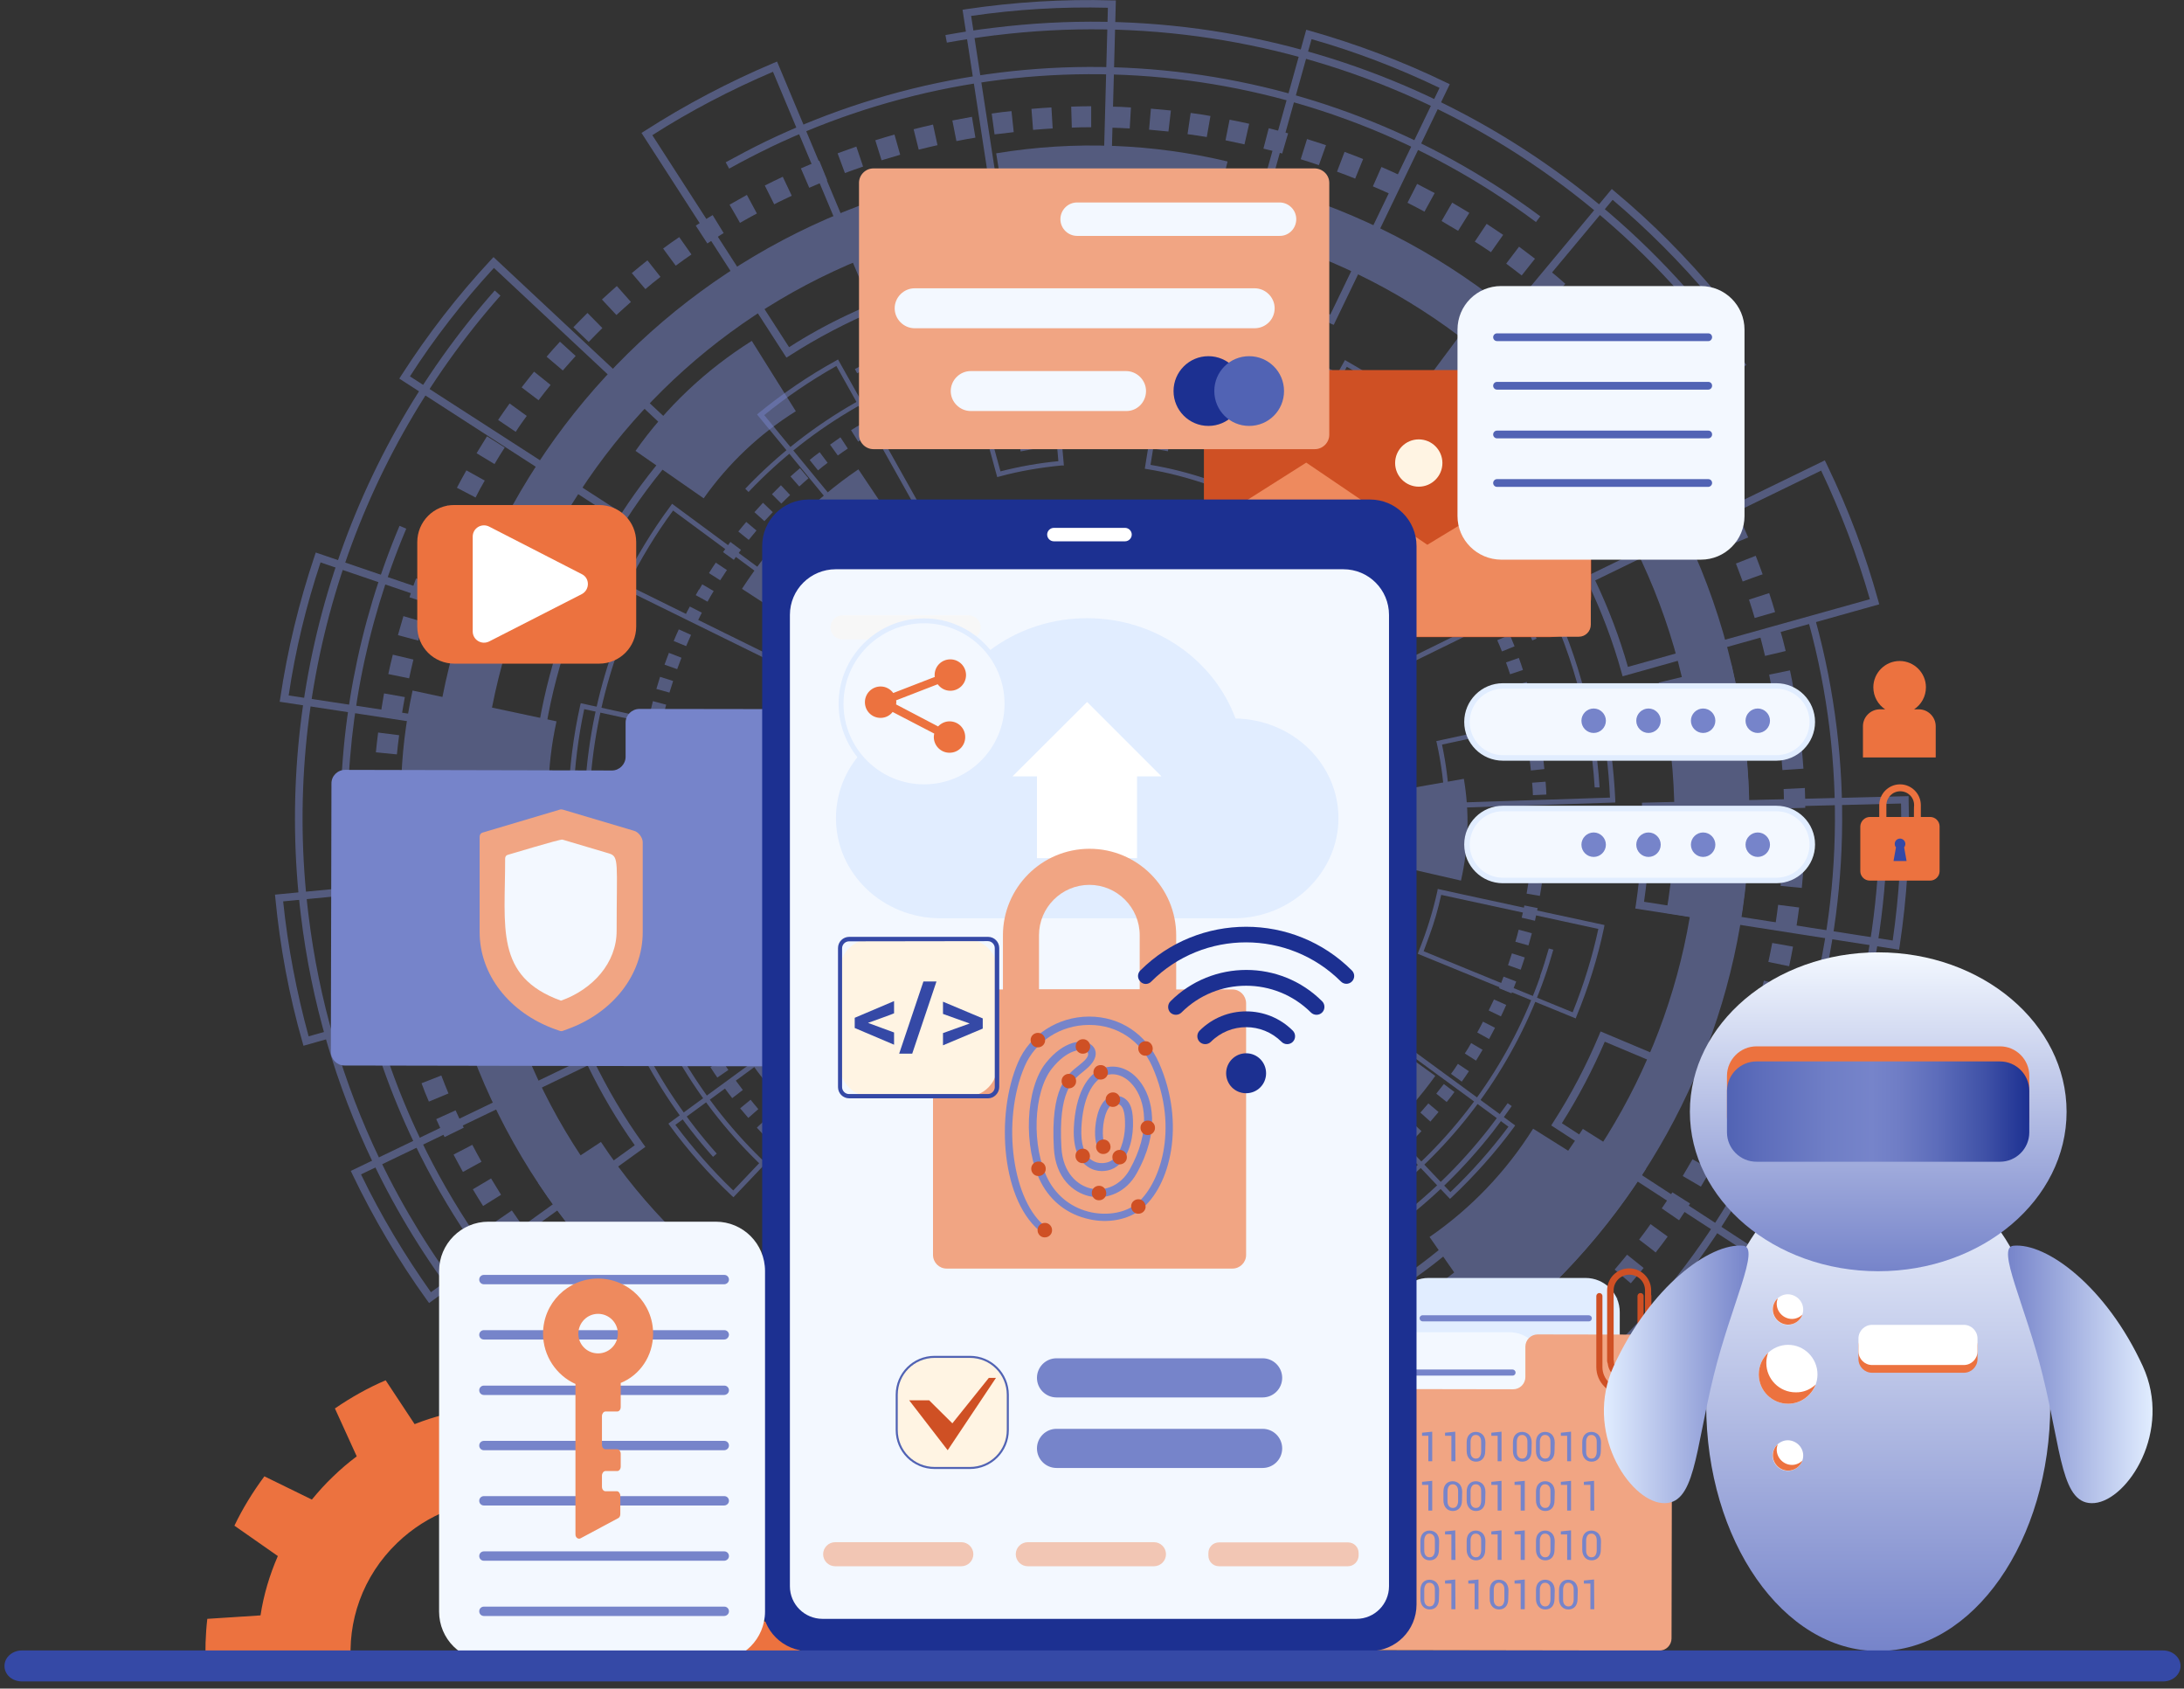
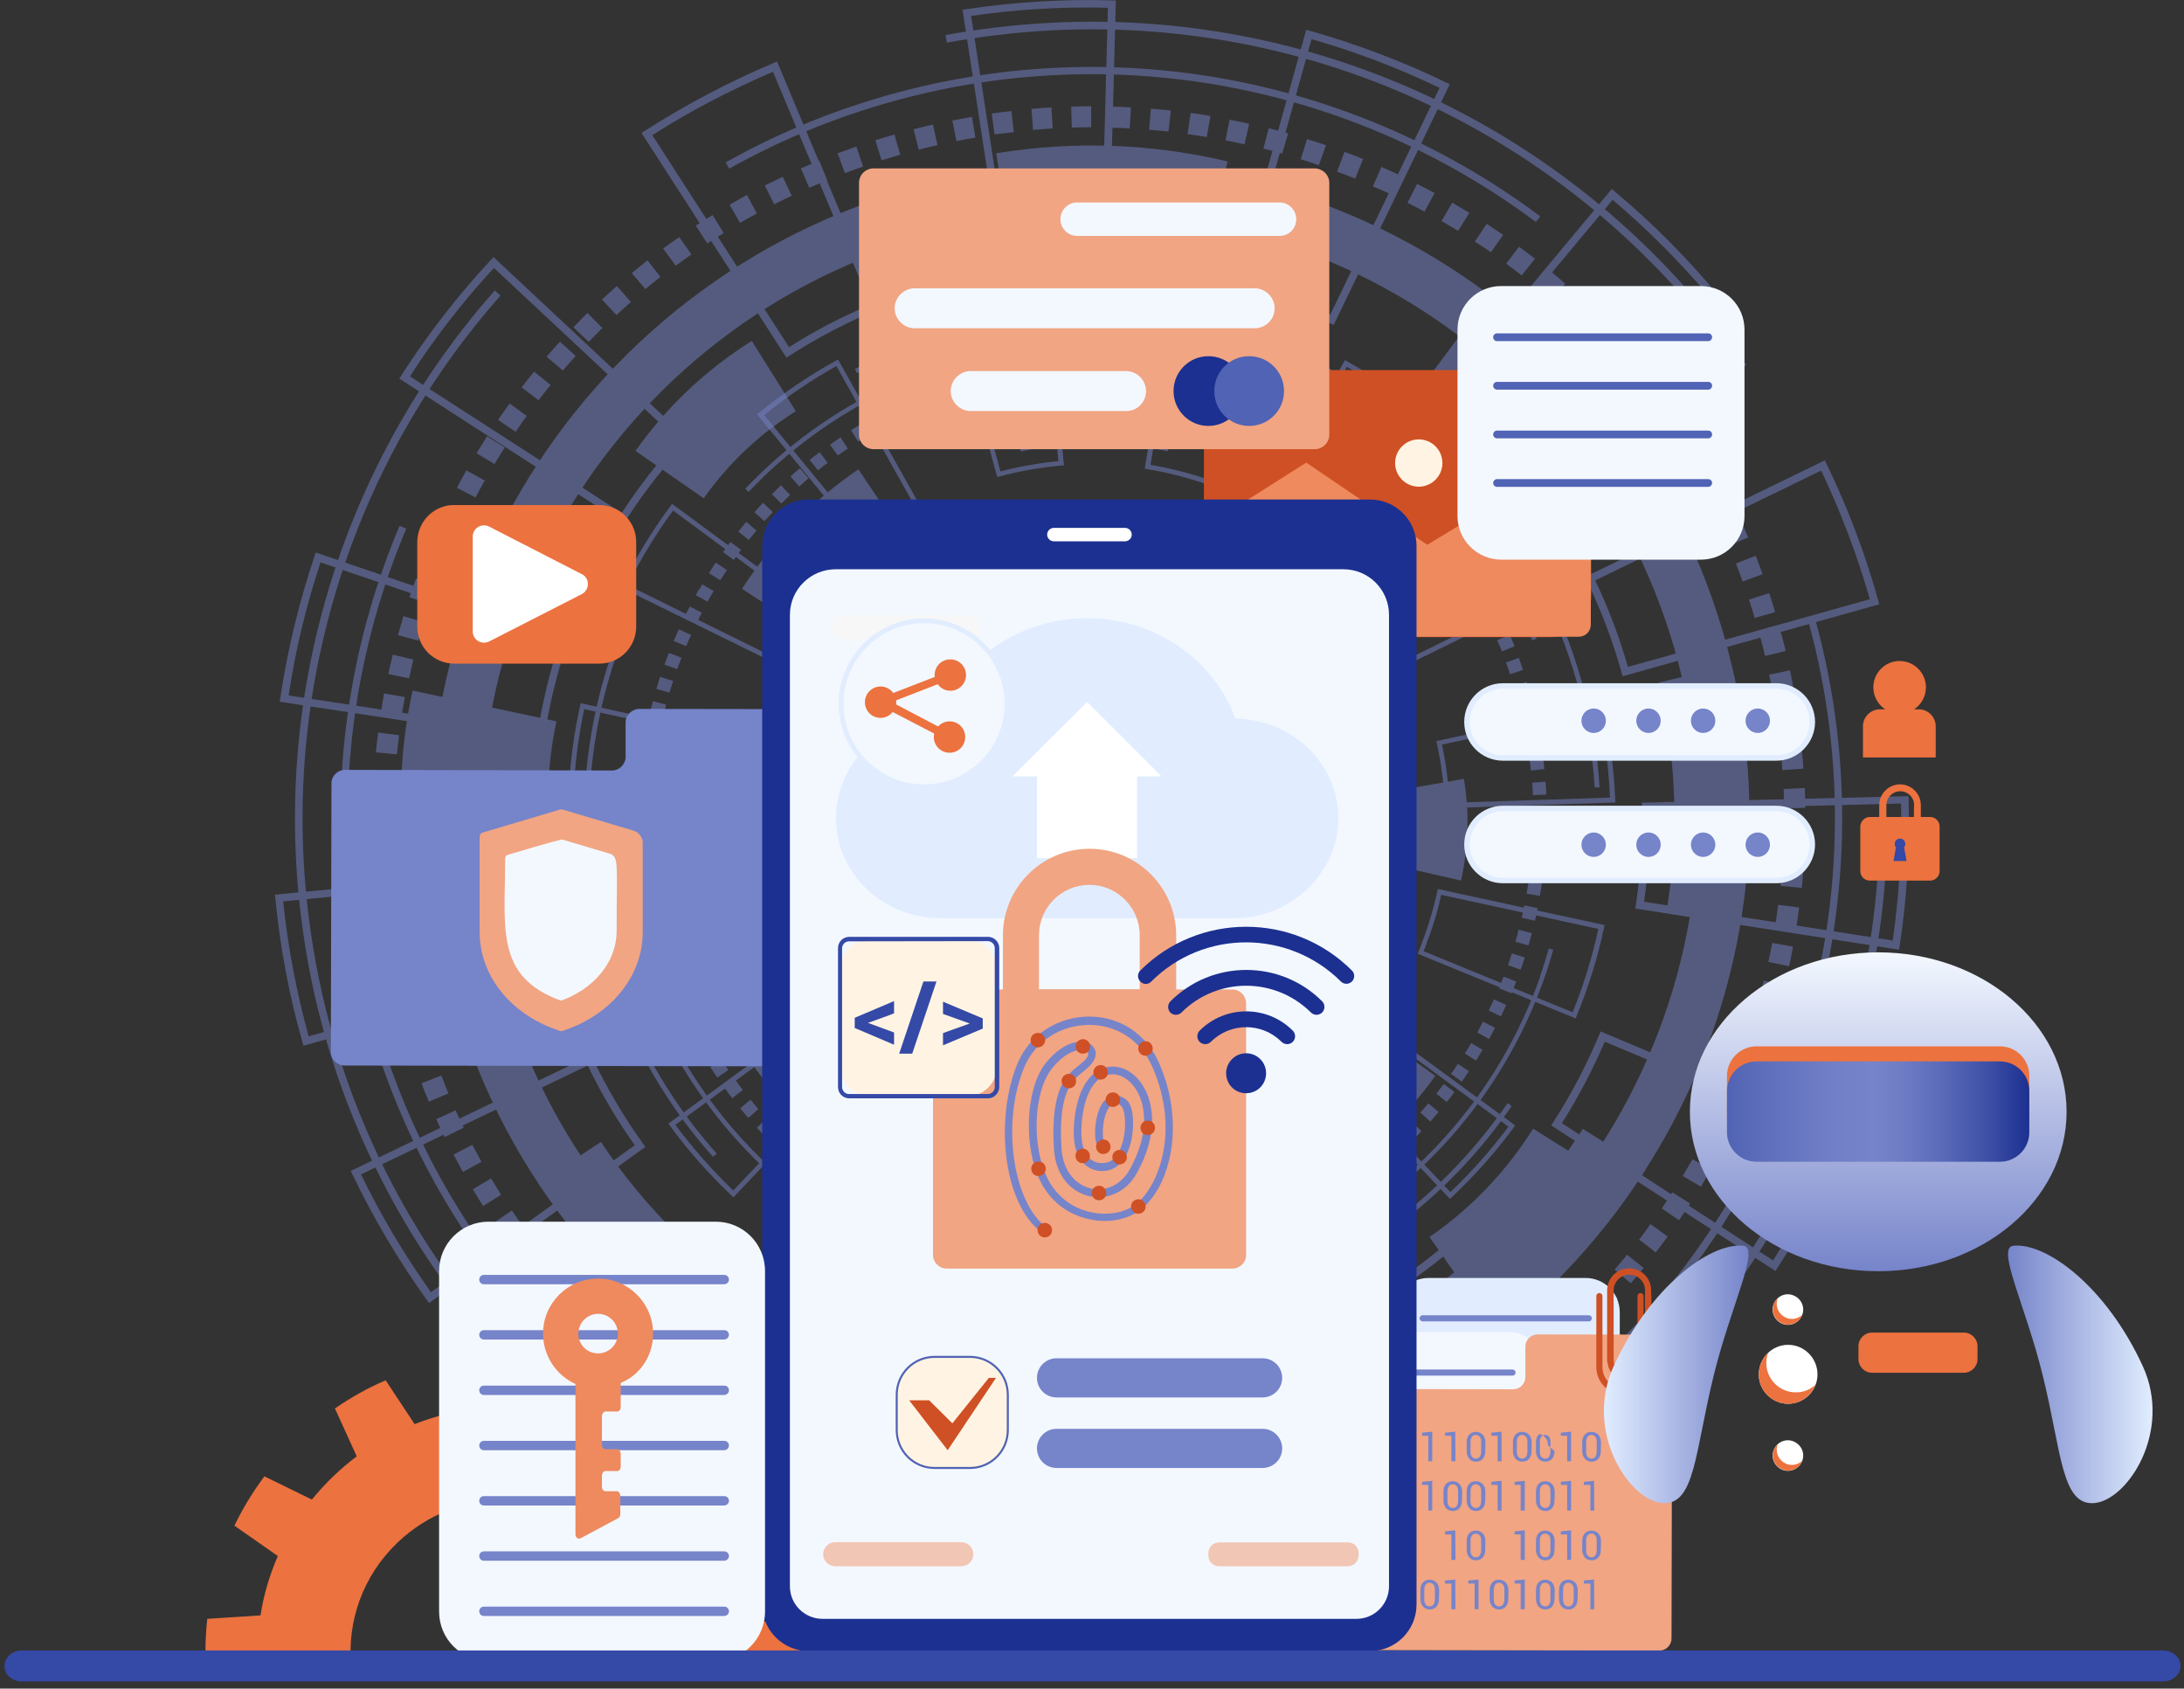
<svg xmlns="http://www.w3.org/2000/svg" version="1.1" id="a" x="0px" y="0px" viewBox="0 0 1071.4 828.2" style="enable-background:new 0 0 1071.4 828.2;" xml:space="preserve">
  <rect x="0" y="0" width="1071.4" height="828.2" fill="#333333" stroke="none" />
  <style type="text/css">
	.st0{opacity:0.5;}
	.st1{fill:#7684CA;}
	.st2{fill:#CF5024;}
	.st3{fill:#EE8A5E;}
	.st4{fill:#FFF4E3;}
	.st5{fill:#EC723F;}
	.st6{fill:#F1A583;}
	.st7{fill:#1C3091;}
	.st8{fill:#5163B4;}
	.st9{fill:#F3F8FF;}
	.st10{fill:#FFFFFF;}
	.st11{fill:#E1EDFF;}
	.st12{fill:#268BC5;}
	.st13{opacity:0.6;fill:#F1A583;enable-background:new    ;}
	.st14{fill:#F7F7F7;}
	.st15{fill:none;stroke:#5163B4;stroke-miterlimit:10;}
	.st16{fill:#3549A6;}
	.st17{fill:url(#SVGID_1_);}
	.st18{fill:url(#SVGID_00000096019661758491526780000012817513243328332710_);}
	.st19{fill:url(#SVGID_00000180366092889111741810000000041608946784371608_);}
	.st20{fill:url(#SVGID_00000072244616671191677630000001889010759765332665_);}
	.st21{fill:url(#SVGID_00000111875120075124360460000014989275405651925695_);}
</style>
  <g>
    <g class="st0">
      <g>
        <path class="st1" d="M311.8,221.1c15-21.3,34.3-39.6,57-53.9l21.6,34.5c-17.8,11.1-33,25.5-45.2,42.7l-33.5-23.3H311.8z" />
        <path class="st1" d="M608.8,714.9C782.7,673,890.5,499.1,849.5,326.2c-41-172.8-215.2-279-389.1-237.2S178.7,304.8,219.7,477.8     C260.7,650.6,434.9,756.8,608.8,714.9z M243.9,471.9C206.1,312.4,305.5,151.7,466,113.2c160.5-38.6,321.3,59.4,359.1,219     c37.8,159.5-61.6,320.2-222.1,358.7C442.6,729.6,281.7,631.5,243.9,472V471.9z" />
        <path class="st1" d="M593.4,680.9l7.6,35.8c-42.6,9.2-85.8,9.8-128.2,1.7l7.1-35.9C516.3,689.4,554.8,689.3,593.4,680.9z" />
        <path class="st1" d="M200.8,434.5c-6-31.9-5.3-64.2,1.6-95.8l26.9,5.8l43.7,9.3c-4.9,22.3-5.3,44.9-1.1,67.3l-44,8.4     C228,429.3,200.8,434.5,200.8,434.5z" />
        <path class="st1" d="M849.4,326.2c10,42.2,11.4,85,4.1,127.5l-36.1-5.9c6.3-36.5,5.3-74.9-3.7-113L849.4,326.2L849.4,326.2z" />
        <path class="st1" d="M294.8,560.1c21.2,32,48.6,59,80.1,79.8l-20.5,30.5c-36.1-23.9-66.5-54.2-90.3-90.1L294.8,560.1z" />
        <path class="st1" d="M498.1,133.5l-9.4-58.3c38.8-6.4,77.3-4.6,113.5,4L588,136.8C558.5,129.7,528.3,128.6,498.1,133.5z" />
        <path class="st1" d="M701.3,606.7c20.4-14.1,37.5-32,50.8-53.1l17.2,10.8c2.5-3.5,4.8-7.1,7.2-10.7l31,19.5     c-23.3,36.7-53.3,67.8-88.8,92.6l-20.9-30c5.3-3.7,10.5-7.7,15.6-11.7L701.3,606.7L701.3,606.7z" />
        <path class="st1" d="M797.3,241.5L746,271.7c-15.4-26-35.6-48.3-60.2-66.4l35.5-47.7c30.4,22.3,56.4,50.5,76,83.7V241.5z" />
      </g>
      <path class="st1" d="M693.1,713.3l-4.6-9.2l1.5-0.7c2.3-1.2,4.6-2.4,7-3.6l4.9,9.1c-2.3,1.3-4.7,2.5-7.2,3.7l-1.5,0.8L693.1,713.3    z M675.5,721.7l-4.1-9.5c2.9-1.3,5.8-2.6,8.7-3.9l4.4,9.3c-2.9,1.4-6,2.7-8.9,4L675.5,721.7z M705.2,695.1    c2.7-1.6,5.4-3.2,8.2-4.8l5.4,8.8c-2.7,1.7-5.5,3.4-8.4,5l-5.1-8.9L705.2,695.1z M657.3,729.2l-3.6-9.7c2.9-1.1,6-2.3,8.9-3.4    l3.9,9.6c-3,1.2-6.1,2.4-9.1,3.5L657.3,729.2L657.3,729.2z M721.3,685.1c2.6-1.7,5.2-3.5,7.9-5.3l6,8.5c-2.6,1.8-5.3,3.7-8.1,5.4    l-5.6-8.6L721.3,685.1L721.3,685.1z M638.9,735.5l-3.1-9.9c3-0.9,6.1-1.9,9-3l3.3,9.8c-3,1.1-6.2,2.1-9.3,3L638.9,735.5z     M736.8,674.3c2.5-1.9,5-3.8,7.6-5.8l6.4,8.1c-2.5,2-5.1,3.9-7.8,6L736.8,674.3z M624.6,739.7c-1.5,0.4-3,0.8-4.6,1.2l-2.5-10    c1.5-0.4,3-0.8,4.4-1.2c1.6-0.4,3.1-0.9,4.7-1.3l2.8,9.9C627.8,738.8,626.2,739.2,624.6,739.7L624.6,739.7L624.6,739.7z     M751.7,662.6c2.4-2,4.8-4,7.2-6.2l6.9,7.8c-2.4,2.1-4.9,4.2-7.5,6.4L751.7,662.6L751.7,662.6z M600.9,745.3l-2-10.1    c3.1-0.6,6.2-1.3,9.3-2l2.2,10.1C607.2,744,604,744.7,600.9,745.3L600.9,745.3z M765.9,650.1c2.3-2.1,4.6-4.3,6.9-6.6l7.3,7.4    c-2.3,2.3-4.6,4.5-7.1,6.8C772.9,657.6,765.9,650.1,765.9,650.1z M581.7,748.5l-1.4-10.2c3.1-0.4,6.3-0.9,9.4-1.5l1.7,10.2    C588.1,747.5,584.9,748,581.7,748.5z M779.4,636.7c2.2-2.3,4.3-4.5,6.5-6.9l7.7,7c-2.2,2.4-4.4,4.7-6.7,7.2L779.4,636.7    L779.4,636.7z M562.2,750.7l-0.8-10.3c3.1-0.3,6.3-0.6,9.5-0.9l1.1,10.3C568.8,750.2,565.5,750.5,562.2,750.7L562.2,750.7z     M792.1,622.7c2-2.4,4.1-4.8,6.1-7.3l8.1,6.5c-2,2.5-4.1,5-6.3,7.5C800,629.4,792.1,622.7,792.1,622.7z M542.6,751.9l-0.3-10.3    c3.1,0,6.4-0.2,9.5-0.4l0.5,10.3C549.1,751.7,545.7,751.8,542.6,751.9L542.6,751.9z M804.1,608c1.9-2.5,3.8-5,5.6-7.6l8.4,6.1    c-1.9,2.6-3.8,5.2-5.9,7.8C812.3,614.2,804.1,608,804.1,608z M523.1,751.9l0.3-10.3c3.1,0,6.4,0.1,9.5,0.1V752    C529.5,752,526.3,752,523.1,751.9z M815.2,592.7c1.8-2.6,3.5-5.2,5.2-7.9l8.7,5.5c-1.8,2.7-3.5,5.4-5.4,8.2l-8.6-5.9h0.1V592.7z     M503.5,750.8l0.9-10.3c3.1,0.3,6.4,0.5,9.5,0.6l-0.6,10.3C510,751.2,506.7,751,503.5,750.8z M825.5,576.8    c1.6-2.7,3.2-5.4,4.8-8.2l9,5c-1.6,2.8-3.2,5.6-4.9,8.4L825.5,576.8L825.5,576.8z M484,748.7l1.5-10.2c3.1,0.4,6.3,0.8,9.4,1.2    l-1.2,10.3C490.5,749.6,487.2,749.3,484,748.7L484,748.7L484,748.7z M834.9,560.4c1.5-2.8,2.9-5.5,4.3-8.4l9.3,4.5    c-1.4,2.9-2.9,5.8-4.4,8.7L834.9,560.4z M464.6,745.5l2-10.1c3.1,0.6,6.3,1.2,9.4,1.7l-1.8,10.2c-3.2-0.5-6.5-1.1-9.6-1.7V745.5z     M843.4,543.4c1.3-2.8,2.6-5.8,3.9-8.7l9.5,4c-1.3,3-2.6,6-4,8.9L843.4,543.4L843.4,543.4z M445.6,741.3l2.6-10    c3,0.8,6.2,1.5,9.2,2.2l-2.3,10.1C451.8,742.9,448.7,742.1,445.6,741.3z M850.8,526.1c1.2-2.9,2.3-5.9,3.4-8.9l9.8,3.5    c-1.1,3-2.3,6.1-3.5,9.1L850.8,526.1z M426.7,735.9l3.2-9.9c3,0.9,6.1,1.8,9.1,2.7l-2.9,9.9C433,737.7,429.8,736.8,426.7,735.9    L426.7,735.9L426.7,735.9z M857.4,508.2c1-3,2-6,2.9-9l9.9,2.9c-0.9,3.1-1.9,6.3-3,9.3L857.4,508.2z M408.2,729.6l3.7-9.7    c2.9,1.1,6,2.2,8.9,3.2l-3.4,9.8C414.4,731.8,411.3,730.8,408.2,729.6z M862.9,490.2c0.8-3,1.6-6.1,2.4-9.2l10.1,2.4    c-0.8,3.1-1.6,6.4-2.4,9.5L862.9,490.2L862.9,490.2L862.9,490.2z M390.2,722.2l4.2-9.5c2.9,1.3,5.8,2.5,8.7,3.7l-3.9,9.6    C396.1,724.8,393.1,723.5,390.2,722.2z M867.5,471.8c0.7-3.1,1.3-6.2,1.9-9.3l10.2,1.8c-0.6,3.2-1.2,6.4-1.9,9.6L867.5,471.8z     M372.6,713.9l4.7-9.2c2.8,1.4,5.6,2.8,8.5,4.1l-4.5,9.3c-2.9-1.4-5.9-2.8-8.8-4.3L372.6,713.9z M871,453.2    c0.5-3.1,0.9-6.3,1.3-9.4l10.3,1.3c-0.4,3.2-0.9,6.5-1.4,9.7l-10.3-1.5L871,453.2z M355.6,704.6l5.2-9c2.7,1.6,5.4,3.1,8.3,4.6    l-5,9.1C361.2,707.9,358.4,706.3,355.6,704.6z M873.5,434.5c0.3-3.1,0.6-6.3,0.8-9.4l10.4,0.7c-0.2,3.2-0.5,6.5-0.8,9.7l-10.3-1    L873.5,434.5L873.5,434.5z M339,694.3l5.8-8.7c2.6,1.7,5.2,3.4,8,5l-5.5,8.8c-2.7-1.7-5.4-3.4-8.2-5.2L339,694.3L339,694.3z     M874.9,415.5c0.1-3.1,0.2-6.4,0.3-9.5h10.4c0,3.3-0.2,6.7-0.3,9.9L874.9,415.5z M323.1,683.2l6.3-8.3c2.5,1.9,5,3.7,7.7,5.5    l-6,8.5c-2.6-1.8-5.2-3.7-7.9-5.6L323.1,683.2z M875.2,396.5c0-3.1-0.1-6.3-0.2-9.5l10.4-0.5c0.1,3.2,0.2,6.5,0.2,9.7L875.2,396.5    L875.2,396.5z M307.8,671.1l6.7-8c2.4,2,4.8,3.9,7.4,6l-6.5,8.2c-2.5-2-5-4-7.6-6.1V671.1z M874.4,377.7c-0.2-3.1-0.5-6.3-0.8-9.4    l10.3-1c0.3,3.2,0.6,6.5,0.8,9.7l-10.4,0.7L874.4,377.7L874.4,377.7z M293.1,658.3l7.1-7.6c2.3,2.1,4.6,4.2,7,6.4l-6.9,7.8    c-2.4-2.1-4.8-4.3-7.2-6.5V658.3z M872.6,358.9c-0.4-3.1-0.8-6.3-1.3-9.4l10.3-1.6c0.5,3.2,0.9,6.5,1.3,9.6l-10.3,1.3V358.9z     M279.2,644.7l7.5-7.2c2.2,2.2,4.4,4.5,6.7,6.7l-7.3,7.4C283.8,649.4,281.5,647,279.2,644.7z M869.7,340.2    c-0.6-3.1-1.2-6.2-1.8-9.3l10.2-2.1c0.7,3.1,1.3,6.4,1.8,9.5L869.7,340.2z M266.1,630.4l7.9-6.8c2,2.4,4.1,4.7,6.3,7.1l-7.7,7    C270.3,635.2,268.2,632.8,266.1,630.4z M865.9,321.8c-0.7-3-1.5-6.1-2.3-9.2v-0.4l9.9-2.7v0.4c1,3.1,1.7,6.3,2.5,9.4l-10.1,2.4    L865.9,321.8L865.9,321.8z M253.9,615.4l8.3-6.3c1.9,2.5,3.8,4.9,5.9,7.4L260,623C258,620.5,256,618,253.9,615.4L253.9,615.4z     M860.8,303.1c-0.9-3-1.8-6.1-2.8-9l9.9-3.2c1,3,2,6.2,2.9,9.3L860.8,303.1L860.8,303.1z M242.5,599.6l8.6-5.9    c1.8,2.6,3.5,5.1,5.4,7.7l-8.5,6.1C246.1,604.9,244.3,602.2,242.5,599.6z M854.9,285.2c-1.1-2.9-2.2-6-3.3-8.8l9.7-3.8    c1.2,3,2.3,6.1,3.4,9.1C864.6,281.6,854.9,285.2,854.9,285.2z M232,583.3l8.9-5.3c1.6,2.7,3.3,5.3,4.9,8l-8.8,5.5    c-1.7-2.7-3.4-5.4-5.1-8.3L232,583.3z M848,267.6c-1.2-2.9-2.5-5.8-3.8-8.6l9.5-4.3c1.3,2.9,2.6,5.9,3.9,8.9    C857.6,263.6,848,267.6,848,267.6z M222.5,566.3l9.2-4.8c1.5,2.8,2.9,5.5,4.5,8.3l-9.1,5C225.6,572,224,569.2,222.5,566.3z     M840.1,250.5c-0.9-1.8-1.8-3.6-2.7-5.3c-0.5-1-1-2-1.6-3l9.2-4.8c0.5,1,1.1,2,1.6,3.1c0.9,1.8,1.9,3.7,2.8,5.5l-9.3,4.6V250.5z     M218.1,557.7c-1.4-2.9-2.8-5.9-4.1-8.8l9.5-4.3c1.3,2.8,2.6,5.8,4,8.5L218.1,557.7L218.1,557.7z M827,225.9l8.9-5.3    c1.6,2.7,3.3,5.5,4.8,8.4l-9.1,5.1C830.1,231.4,828.5,228.7,827,225.9L827,225.9z M210.4,540.3c-1.3-2.9-2.5-6-3.6-9l9.7-3.8    c1.1,2.9,2.3,5.9,3.5,8.8C220,536.3,210.4,540.3,210.4,540.3z M816.8,210.1l8.6-5.9c1.8,2.6,3.6,5.3,5.3,8.1l-8.8,5.5    c-1.7-2.6-3.4-5.2-5.2-7.9L816.8,210.1z M203.4,522.2c-1.1-3-2.1-6.1-3.1-9.2l9.9-3.2c1,3,2,6,3,8.9    C213.1,518.7,203.4,522.2,203.4,522.2z M805.7,194.9l8.3-6.4c1.9,2.5,3.9,5.1,5.8,7.8l-8.5,6.1    C809.5,199.9,807.6,197.4,805.7,194.9L805.7,194.9z M197.2,503.8c-0.9-3.1-1.8-6.3-2.6-9.4l10-2.7c0.8,3,1.7,6.1,2.5,9.1l-10,3    H197.2z M793.9,180.3l7.9-6.8c2.1,2.4,4.1,4.9,6.3,7.5l-8.1,6.6c-2-2.4-4-4.8-6.1-7.2L793.9,180.3L793.9,180.3z M192.3,485    c-0.8-3.1-1.5-6.4-2.1-9.5l10.2-2.1c0.6,3,1.3,6.2,2,9.2C202.3,482.6,192.3,485,192.3,485z M781.3,166.4l7.5-7.2    c2.2,2.3,4.4,4.6,6.7,7.1l-7.7,7C785.7,171,783.5,168.6,781.3,166.4z M188.3,466c-0.6-3.2-1.1-6.4-1.6-9.6l10.3-1.6    c0.5,3.1,1,6.2,1.5,9.3C198.5,464.1,188.3,466,188.3,466z M767.9,153.3l7.1-7.6c2.4,2.2,4.7,4.4,7.1,6.7l-7.3,7.4    C772.5,157.5,770.2,155.4,767.9,153.3z M185.4,446.9c-0.4-3.2-0.8-6.5-1.1-9.7l10.3-1c0.3,3.1,0.6,6.3,1,9.4l-10.3,1.3    L185.4,446.9z M753.8,140.9l6.7-8c2.5,2,4.9,4.1,7.4,6.3L761,147C758.7,144.9,756.3,142.9,753.8,140.9L753.8,140.9z M183.6,427.5    c-0.2-3.2-0.4-6.5-0.5-9.7l10.4-0.5c0.1,3.1,0.3,6.3,0.5,9.4C194,426.7,183.6,427.5,183.6,427.5z M738.9,129.3l6.3-8.3    c2.6,1.9,5.1,3.9,7.8,5.9l-6.5,8.2C744,133.2,741.6,131.3,738.9,129.3L738.9,129.3z M182.9,408.1c0-3.2,0-6.5,0-9.7h10.4    c0,3.2,0,6.4,0,9.6l-10.4,0.2V408.1z M723.5,118.5l5.8-8.7c2.7,1.8,5.4,3.6,8.1,5.4l-6,8.5C728.8,121.9,726.2,120.2,723.5,118.5z     M183.2,388.7c0.1-3.2,0.3-6.5,0.6-9.8l10.4,0.7c-0.2,3.1-0.4,6.3-0.6,9.5C193.6,389.1,183.2,388.7,183.2,388.7z M707.2,108.4    l5.2-9c2.8,1.6,5.5,3.3,8.4,5l-5.5,8.8C712.5,111.6,709.9,110,707.2,108.4z M184.4,369c0.3-3.2,0.7-6.5,1.1-9.7l10.3,1.3    c-0.4,3.1-0.8,6.3-1.1,9.4C194.7,370,184.4,369,184.4,369z M690.5,99.4l4.7-9.2c2.9,1.5,5.8,3,8.6,4.5l-5,9.1    c-2.7-1.5-5.5-2.9-8.4-4.4H690.5z M186.8,349.7c0.5-3.2,1.1-6.5,1.6-9.6l10.2,1.8c-0.6,3.1-1.1,6.3-1.6,9.3l-10.3-1.5L186.8,349.7    z M673.5,91.4l4.2-9.5c2.9,1.3,6,2.6,8.9,4l-4.5,9.3C679.3,93.9,676.3,92.6,673.5,91.4L673.5,91.4L673.5,91.4z M190.5,330.6    c0.7-3.2,1.4-6.4,2.2-9.5l10.1,2.4c-0.7,3-1.5,6.2-2.1,9.2L190.5,330.6z M655.9,84.2l3.7-9.7c3,1.1,6.1,2.3,9.1,3.5l-3.9,9.6    C661.9,86.4,658.9,85.3,655.9,84.2L655.9,84.2z M195.2,311.6c0.9-3.1,1.8-6.3,2.7-9.4l9.9,2.9c-0.9,3-1.8,6.1-2.6,9.1l-10-2.7    L195.2,311.6L195.2,311.6z M638.1,78.1l3.1-9.9c3.1,1,6.2,2,9.3,3L647,81C644,80,641.1,79,638.1,78.1z M200.9,292.9    c1-3.1,2.1-6.2,3.2-9.2l9.8,3.5c-1.1,2.9-2.1,6-3.1,9L201,293L200.9,292.9z M619.8,72.9l2.6-10c3.1,0.8,6.4,1.6,9.5,2.5l-2.9,9.9    C626,74.4,622.9,73.6,619.8,72.9z M207.6,274.6c1.2-3,2.4-6.1,3.7-9l9.5,4c-1.2,2.9-2.4,5.9-3.6,8.8l-9.7-3.7L207.6,274.6z     M601.2,68.8l2-10.1c3.2,0.6,6.4,1.3,9.6,2l-2.3,10.1C607.4,70.1,604.3,69.5,601.2,68.8L601.2,68.8z M215.4,256.7    c1.4-2.9,2.8-5.9,4.2-8.8l9.3,4.5c-1.4,2.8-2.8,5.6-4.1,8.6C224.7,261.1,215.4,256.7,215.4,256.7z M582.6,65.6l1.5-10.2    c3.2,0.4,6.5,0.9,9.7,1.5L592,67.2c-3.1-0.5-6.3-1-9.4-1.4V65.6z M224.1,239.3c1.5-2.8,3.1-5.8,4.7-8.6l9,5    c-1.6,2.7-3.1,5.5-4.5,8.3l-9.2-4.8V239.3z M563.7,63.6l0.9-10.3c3.2,0.3,6.5,0.6,9.8,0.9l-1.2,10.3    C570.1,64.2,566.9,63.9,563.7,63.6z M233.8,222.3c1.7-2.8,3.4-5.5,5.1-8.3l8.7,5.5c-1.7,2.6-3.4,5.3-5,8.1L233.8,222.3    L233.8,222.3z M544.7,62.6l0.3-10.3c3.2,0,6.6,0.2,9.8,0.4L554.2,63C551.1,62.8,547.9,62.7,544.7,62.6z M244.4,205.9    c1.8-2.7,3.7-5.3,5.6-8l8.4,6.1c-1.8,2.5-3.7,5.1-5.4,7.8l-8.6-5.8V205.9z M525.8,62.6l-0.3-10.3c3.2-0.1,6.6-0.2,9.8-0.2v10.3    C532,62.4,528.9,62.4,525.8,62.6z M255.9,190c2-2.6,4-5.1,6.1-7.7l8.1,6.5c-2,2.4-3.9,4.9-5.9,7.5L255.9,190z M506.8,63.7    L506,53.4c3.2-0.3,6.5-0.5,9.8-0.7l0.6,10.3C513.3,63.2,510,63.4,506.8,63.7L506.8,63.7z M268.2,174.9c2.1-2.4,4.2-4.9,6.5-7.3    l7.7,7c-2.1,2.3-4.2,4.7-6.3,7.1l-7.9-6.7L268.2,174.9L268.2,174.9z M487.9,65.9l-1.4-10.2c3.2-0.5,6.5-0.9,9.7-1.2l1.1,10.3    C494.2,65.2,491,65.6,487.9,65.9L487.9,65.9L487.9,65.9z M281.3,160.5c2.2-2.3,4.5-4.6,6.9-7l7.3,7.4c-2.2,2.2-4.4,4.4-6.7,6.8    L281.3,160.5z M469.2,69.2l-2-10.1c3.2-0.6,6.5-1.2,9.6-1.8l1.7,10.2C475.3,68,472.2,68.6,469.2,69.2z M295.3,146.9    c2.4-2.2,4.8-4.4,7.3-6.6l6.9,7.8c-2.4,2.1-4.7,4.2-7.1,6.4C302.3,154.4,295.3,146.9,295.3,146.9z M450.7,73.4l-2.5-10    c3.1-0.8,6.4-1.6,9.5-2.3l2.2,10.1C456.9,71.9,453.7,72.6,450.7,73.4z M310,133.9c2.5-2.1,5-4.1,7.6-6.2l6.4,8.1    c-2.5,1.9-4.9,3.9-7.4,6l-6.7-7.9L310,133.9z M432.5,78.7l-3.1-9.9c3.1-1,6.3-1.9,9.4-2.8l2.8,9.9c-3,0.9-6.1,1.8-9.1,2.7    L432.5,78.7L432.5,78.7z M325.3,121.9c2.6-1.9,5.2-3.8,7.9-5.6l6,8.5c-2.6,1.8-5.1,3.6-7.7,5.5L325.3,121.9L325.3,121.9z     M414.5,84.9l-3.6-9.7c3-1.1,6.2-2.2,9.2-3.3l3.3,9.8c-3,1-6,2.1-9,3.2H414.5z M341.3,110.7c2.7-1.8,5.4-3.5,8.3-5.2l5.4,8.8    c-2.7,1.7-5.3,3.3-8,5.1l-5.6-8.6L341.3,110.7z M397,92.1l-4.1-9.5c3-1.3,6-2.6,9-3.8l3.9,9.6C402.8,89.6,399.9,90.8,397,92.1z     M357.9,100.4c2.8-1.6,5.6-3.2,8.5-4.8l4.9,9.1c-2.8,1.5-5.5,3-8.3,4.6C363.1,109.3,357.9,100.4,357.9,100.4z M379.8,100.2    l-4.6-9.2c2.9-1.5,5.9-2.9,8.8-4.3l4.4,9.3C385.6,97.4,382.6,98.7,379.8,100.2L379.8,100.2z" />
      <g>
        <path class="st1" d="M767,683c111.1-91.2,158.2-239.6,120.2-378l3.4-0.9C929,444,881.4,593.8,769.3,685.9l-2.2-2.7L767,683z      M203.2,560.6c-45.6-95.1-48.2-205.4-7.2-302.7l3.3,1.4c-40.7,96.3-38.1,205.6,7.1,299.7c62,129.3,194.8,210.6,338.4,207v3.5     C400,773.2,265.8,691.2,203.2,560.6z M377.6,72.4c-6.7,3.2-13.4,6.7-19.9,10.3l-1.7-3.1c6.6-3.6,13.2-7.1,20-10.4     c123.9-59.4,269.4-45.3,379.6,36.9l-2.1,2.8c-109.2-81.4-253.2-95.3-376-36.5C377.5,72.4,377.6,72.4,377.6,72.4z" />
        <path class="st1" d="M674.2,766.4l-1.3-3.5c10.1-3.8,20.1-8.1,29.8-12.7c127-61,210.9-186.2,218.8-326.7l3.8,0.2     c-8,141.9-92.7,268.2-221,329.8C694.5,758.2,684.4,762.6,674.2,766.4L674.2,766.4z M183,570.3c-18.3-38.1-30.3-79-35.4-121.4     c-13.6-111,21.1-222.6,95.1-306.4l2.8,2.5c-73.3,83-107.7,193.6-94.2,303.5c5.1,42,16.9,82.4,35.1,120.3     c46.5,96.8,132.1,170.7,235,202.4l-1.1,3.6C316.4,742.7,230,668.2,183.1,570.4L183,570.3z M488.1,17.3c-7.9,1-15.8,2.2-23.6,3.6     l-0.7-3.7c7.9-1.4,15.8-2.7,23.9-3.6c144.6-17.8,286,45.7,369,165.4l-3.1,2.1C771.3,62.5,631.4-0.3,488.3,17.3H488.1z" />
        <path class="st1" d="M664,783.8c-22.6,7.7-46,13.3-69.6,16.8l-1.8,0.3l-19.5-129.7l1.8-0.3c15.8-2.3,31.6-6.2,46.8-11.3l1.8-0.6     l42.3,124.2L664,783.8z M577.3,674.4l18.4,122.3c22.1-3.4,44.1-8.7,65.3-15.7l-39.8-117.1C606.8,668.5,592.1,672.1,577.3,674.4z      M679.9,631.8l1.6-1c13.5-8.7,26.3-18.7,38-29.6l1.4-1.3l89.3,96.1l-1.4,1.3c-17.5,16.2-36.4,31.1-56.6,43.9l-1.6,1L679.9,631.8     L679.9,631.8L679.9,631.8z M720.7,605.3c-11,10.2-23,19.5-35.6,27.6l66.7,104.2c18.8-12.2,36.6-26,53.1-41.3L720.7,605.3     L720.7,605.3z M496,802.9c-23.7-2.4-47.3-6.9-70.3-13.4l-1.8-0.5l35.6-126.1l1.8,0.5c15.5,4.4,31.5,7.5,47.4,9.1l1.8,0.2     l-12.7,130.5l-1.9-0.2L496,802.9z M462.1,667.4l-33.5,118.9c21.6,6.1,43.8,10.3,66,12.6l12-123.1c-14.9-1.6-29.9-4.4-44.4-8.5     L462.1,667.4z M761,552l1-1.6c8.7-13.5,16.2-27.8,22.5-42.8l0.7-1.7L906,556.7l-0.7,1.7c-9.2,22-20.4,43.4-33.3,63.4l-1,1.6     L761,552z M787.3,510.8c-6,13.9-13,27.3-21.1,40.1l103.6,67.3c12-18.9,22.5-38.8,31.3-59.4l-113.9-47.9L787.3,510.8L787.3,510.8z      M335.2,751.1c-20.7-11.9-40.5-25.7-58.7-41.2l-1.4-1.2l84.1-100.3l1.4,1.2c12.3,10.4,25.6,19.7,39.5,27.7l1.6,0.9l-65,113.7     C336.8,752.1,335.2,751.1,335.2,751.1z M359.6,613.8l-79.3,94.5c17.3,14.3,35.7,27.3,55.2,38.6l61.2-107.2     c-13-7.6-25.5-16.3-37-25.9L359.6,613.8z M802.2,445.6l0.3-1.8c2.4-15.9,3.4-32.2,3-48.2v-1.9l130.8-3.2v1.9     c0.7,23.8-0.8,47.9-4.4,71.6l-0.3,1.8L802.2,445.6L802.2,445.6L802.2,445.6z M809.3,397.2c0.3,15-0.6,30.2-2.8,45.1l122,19     c3.2-22.2,4.6-44.8,4.1-67.2l-123.4,3.1L809.3,397.2z M209.4,637.6c-13.9-19.3-26.2-40.1-36.5-61.6l-0.8-1.7L290,517.6l0.8,1.7     c7.1,14.6,15.3,28.7,24.7,41.7l1.1,1.5l-106.1,76.6L209.4,637.6z M288.3,522.6L177.1,576c9.8,20.3,21.4,39.6,34.3,57.8l100-72.1     C302.7,549.5,295,536.4,288.3,522.6z M796,331.7l-0.5-1.8c-4.2-15.2-9.9-30.2-16.8-44.6l-1.1-2.3l117.6-57.2l1.4,2.9     c10.2,21.2,18.6,43.4,24.8,65.9l0.5,1.8L796,331.7L796,331.7z M782.6,284.8c6.5,13.7,11.9,27.8,16,42.3l118.7-33.2     c-6.2-21.5-14.2-42.7-23.9-63.1l-110.9,53.9v0.1L782.6,284.8L782.6,284.8z M148.9,513l-0.5-1.8c-6.6-23-11-46.7-13.3-70.5     l-0.2-1.9l130.2-12.5l0.2,1.8c1.6,16,4.5,32,9,47.4l0.5,1.8l-125.9,35.6V513z M138.9,442.1c2.3,22.3,6.6,44.6,12.5,66.2     L270,474.7c-4-14.5-6.9-29.5-8.4-44.4C261.7,430.3,138.9,442.1,138.9,442.1z M742.4,228.7c-10.3-12.4-21.8-23.9-34.1-34.2     l-1.4-1.2l83.8-100.6l1.4,1.2c18.4,15.3,35.4,32.5,50.7,50.8l1.2,1.4L743.6,230L742.4,228.7L742.4,228.7L742.4,228.7z M791.1,98     l-79,94.7c11.5,9.8,22.2,20.5,31.9,32l94.7-79C824.3,128.6,808.3,112.6,791.1,98z M137.2,344.2l0.3-1.8     c3.5-23.6,9.2-47,16.8-69.6l0.6-1.8l124,42.3l-0.6,1.8c-5.1,15.2-9,31.1-11.3,47l-0.3,1.8l-129.4-19.7L137.2,344.2z M157.3,275.7     c-7.1,21.3-12.4,43.2-15.7,65.4l122.1,18.6c2.3-14.9,5.9-29.7,10.6-44l-116.9-39.8L157.3,275.7z M652.6,158.6     c-14.5-7.1-29.7-12.8-45.2-17.3l-1.8-0.5l35.2-126.2l1.8,0.5c22.9,6.5,45.5,15,66.9,25.4l1.7,0.8l-56.9,118     C654.3,159.4,652.6,158.6,652.6,158.6z M643.4,19.2l-33.2,119c14.5,4.2,28.8,9.6,42.4,16.1l53.6-111.2     C686,33.4,664.9,25.3,643.4,19.2L643.4,19.2z M195.9,185.7l1-1.6c12.9-20.1,27.6-39.1,43.9-56.6l1.3-1.4l95.8,89.6l-1.3,1.4     c-10.9,11.7-20.9,24.5-29.6,38.1l-1,1.6L195.9,185.7L195.9,185.7z M242.3,131.4c-15.1,16.4-29.1,34.3-41.2,53.2l103.9,67     c8.2-12.6,17.5-24.6,27.6-35.7C332.7,215.9,242.3,131.4,242.3,131.4z M541.9,131.2c-16-0.5-32.2,0.5-48,2.9l-1.8,0.3L472.2,4.8     l1.8-0.3c23.6-3.5,47.6-5,71.5-4.3h1.9l-3.5,131.1H542L541.9,131.2z M476.4,7.8l18.8,122.3c14.8-2.1,30-3,45-2.7l3.3-123.6     C521.1,3.2,498.5,4.6,476.4,7.8z M314.7,65.2l1.6-1c19.9-12.8,41.2-24,63.2-33.3l1.7-0.7l50.7,121l-1.7,0.7     c-14.9,6.3-29.3,13.8-42.8,22.5l-1.6,1L314.7,65.2L314.7,65.2z M427,149.3L379.2,35.2C358.6,44,338.6,54.4,320,66.3l67.1,104     c9.3-6,19-11.3,29-16c3.6-1.7,7.4-3.4,11.1-5H427z" />
      </g>
    </g>
    <g class="st0">
      <g>
        <path class="st1" d="M464.8,516.9c63.6,39.1,146.9,19,186.1-45.1c39.2-64.1,19.6-147.8-44-187c-63.6-39.1-146.9-19-186.1,45.1     S401.3,477.7,464.8,516.9z M437.6,340.2c33.6-54.8,104.7-72,159.1-38.5c54.3,33.5,71.1,105,37.6,159.8s-104.7,72-159.1,38.5     C421,466.6,404.1,395,437.6,340.2z" />
        <path class="st1" d="M718.1,381.9c2.8,16.4,2.4,33.4-1.4,50l-25.3-5.8c3-13,3.4-26.4,1.1-39.6l25.6-4.5L718.1,381.9L718.1,381.9z     " />
        <path class="st1" d="M383.5,301.5L364,288.8c15.1-23.3,34.3-43.1,57.1-58.6l13,19.4C414.5,263,397.2,280.4,383.5,301.5z" />
        <path class="st1" d="M671.9,235.6c17,11.7,31.4,26.5,42.6,44l-14.7,9.6l-23.9,15.5c-7.8-12.2-17.9-22.7-29.9-30.9l16-23.6     l9.9-14.5L671.9,235.6L671.9,235.6z" />
        <path class="st1" d="M428,577.1c-23.5-14.5-43.5-33.2-59.4-55.7l19-13.6c13.7,19.3,31.4,36.2,52.7,49.3L428,577.1z" />
        <path class="st1" d="M572.8,221.3c-24-4.8-48.5-4.7-72.1,0.1l-4.5-23c27-5.5,54.5-5.5,81.4,0l-4.7,23L572.8,221.3L572.8,221.3z" />
        <path class="st1" d="M673.5,505.6l30.6,22.1c-14.6,20.4-32.8,37-53.1,49.4l-19.5-32.4C648.1,534.6,662.2,521.4,673.5,505.6z" />
        <path class="st1" d="M368.3,383.7c-2.8,15.6-2.5,31.4,1,46.9l-12.6,2.9c0.5,2.7,1,5.4,1.6,8.1l-22.8,5.2     c-6.1-27-6.6-54.6-1.7-81.8l23,4c-0.7,4.1-1.3,8.2-1.7,12.3C355.1,381.4,368.3,383.7,368.3,383.7z" />
        <path class="st1" d="M489.8,591.7l9.5-36.8c18.7,4.7,37.8,5.8,57.1,2.8l5.4,37.5C538.1,598.9,513.6,597.9,489.8,591.7z" />
      </g>
      <path class="st1" d="M323.9,332l6.3,2l-0.3,1c-0.5,1.6-1,3.2-1.5,4.7l-6.4-1.8c0.5-1.6,1-3.3,1.5-4.9l0.3-1L323.9,332L323.9,332z     M328.1,320.2l6.2,2.4c-0.7,1.9-1.4,3.8-2.1,5.6L326,326c0.7-1.9,1.4-3.9,2.2-5.9h-0.1V320.2z M326.8,345.6    c-0.5,1.9-1,3.9-1.5,5.9l-6.5-1.5c0.5-2,1-4,1.5-6.1l6.4,1.7H326.8z M333,308.7l6,2.7c-0.8,1.8-1.6,3.7-2.4,5.5l-6.1-2.5    C331.3,312.5,332.1,310.6,333,308.7z M324,357.4c-0.4,2-0.8,3.9-1.1,6l-6.5-1.1c0.4-2,0.7-4,1.2-6.2l6.5,1.3L324,357.4L324,357.4z     M338.4,297.5l5.9,3c-0.9,1.8-1.8,3.6-2.7,5.4l-6-2.9C336.5,301.1,337.4,299.3,338.4,297.5z M321.9,369.3c-0.3,2-0.6,4-0.8,6    l-6.6-0.8c0.2-2,0.5-4.1,0.8-6.2l6.6,0.9V369.3z M343,289.2c0.5-0.9,1-1.7,1.5-2.6l5.6,3.3c-0.5,0.8-1,1.7-1.5,2.5    c-0.5,0.9-1,1.8-1.5,2.7l-5.8-3.2c0.5-0.9,1-1.8,1.6-2.8L343,289.2L343,289.2z M320.5,381.3c-0.2,2-0.3,4-0.5,6.1l-6.6-0.4    c0.1-2.1,0.3-4.1,0.5-6.3L320.5,381.3z M351.2,276l5.4,3.6c-1.1,1.7-2.2,3.3-3.3,5l-5.5-3.5c1.1-1.8,2.2-3.5,3.4-5.2V276z     M319.7,393.3c0,2-0.1,4-0.1,6.1H313c0-2.1,0-4.1,0.1-6.3L319.7,393.3z M358.3,265.8l5.2,3.9c-1.2,1.6-2.4,3.2-3.5,4.9l-5.3-3.8    C355.9,269.1,357.1,267.4,358.3,265.8z M319.5,405.4c0,2,0.1,4,0.2,6.1l-6.6,0.3c0-2.1-0.2-4.1-0.2-6.3l6.6-0.2V405.4z M366.1,256    l5,4.2c-1.3,1.5-2.5,3.1-3.8,4.6l-5.1-4.1C363.5,259.1,364.8,257.5,366.1,256L366.1,256z M320.1,417.5c0.1,2,0.3,4,0.5,6.1    l-6.6,0.7c-0.2-2-0.4-4.1-0.5-6.3L320.1,417.5z M374.4,246.7l4.7,4.5c-1.4,1.5-2.7,2.9-4.1,4.4l-4.9-4.4c1.4-1.5,2.8-3.1,4.2-4.6    L374.4,246.7z M321.3,429.6c0.3,2,0.5,4,0.8,6l-6.5,1.1c-0.3-2-0.6-4.1-0.9-6.2C314.7,430.5,321.3,429.6,321.3,429.6z M383.1,238    l4.5,4.8c-1.5,1.4-2.9,2.8-4.3,4.2l-4.6-4.6C380.2,240.9,381.6,239.5,383.1,238L383.1,238z M323.1,441.6c0.4,2,0.8,3.9,1.2,6    l-6.5,1.4c-0.4-2-0.8-4-1.2-6.2L323.1,441.6z M392.4,229.6l4.2,5c-1.5,1.3-3,2.6-4.5,4l-4.3-4.9c1.5-1.4,3.1-2.7,4.7-4.1H392.4z     M325.6,453.4c0.5,1.9,1,3.9,1.5,5.9l-6.4,1.8c-0.5-2-1.1-4-1.5-6.1C319.3,455.1,325.6,453.4,325.6,453.4z M402.1,221.8l3.9,5.2    c-1.6,1.2-3.2,2.4-4.7,3.7l-4.1-5.1C398.8,224.3,400.4,223,402.1,221.8z M328.8,465.1c0.6,1.9,1.2,3.8,1.8,5.8l-6.3,2.1    c-0.6-2-1.3-3.9-1.9-6l6.3-1.9H328.8z M412.3,214.5l3.6,5.5c-1.7,1.1-3.3,2.3-4.9,3.4l-3.8-5.3    C408.9,216.9,410.6,215.7,412.3,214.5L412.3,214.5z M332.6,476.6c0.7,1.9,1.4,3.7,2.1,5.6l-6.2,2.5c-0.8-1.9-1.5-3.8-2.2-5.9    l6.2-2.3L332.6,476.6L332.6,476.6z M422.8,207.9l3.3,5.6c-1.7,1-3.4,2.1-5.1,3.1l-3.5-5.6C419.2,209.9,421,208.8,422.8,207.9    L422.8,207.9L422.8,207.9z M337,487.8c0.8,1.8,1.6,3.7,2.4,5.5l-6,2.8c-0.9-1.9-1.7-3.7-2.5-5.6L337,487.8L337,487.8z     M433.7,201.7l3,5.9c-1.8,0.9-3.5,1.9-5.3,2.8l-3.1-5.8C430,203.7,431.9,202.6,433.7,201.7z M342.1,498.7c0.9,1.8,1.8,3.6,2.7,5.3    l-5.9,3.1c-1-1.8-1.9-3.7-2.8-5.5L342.1,498.7L342.1,498.7z M444.9,196.3l2.7,6.1c-1.8,0.8-3.6,1.7-5.4,2.6l-2.8-6    c1.9-0.9,3.7-1.8,5.6-2.6L444.9,196.3z M347.7,509.4c1,1.7,2,3.5,3,5.2l-5.6,3.4c-1.1-1.8-2.1-3.5-3.1-5.3    C342,512.8,347.7,509.4,347.7,509.4z M456.3,191.4l2.3,6.2c-1.9,0.7-3.7,1.5-5.5,2.2l-2.5-6.2c1.9-0.8,3.8-1.6,5.8-2.3    L456.3,191.4L456.3,191.4z M354,519.8c1.1,1.7,2.2,3.3,3.3,5l-5.4,3.7c-1.2-1.7-2.3-3.4-3.4-5.1C348.4,523.5,354,519.8,354,519.8z     M468.1,187.3l2,6.3c-1.9,0.6-3.8,1.3-5.8,1.9l-2.2-6.3c1.9-0.7,3.9-1.4,5.9-2L468.1,187.3z M360.8,529.8c1.2,1.6,2.4,3.2,3.6,4.8    l-5.2,4c-1.3-1.6-2.5-3.3-3.7-4.9L360.8,529.8z M480,183.8l1.6,6.4c-1.9,0.5-3.8,1-5.9,1.6l-1.8-6.4    C475.9,184.8,477.8,184.3,480,183.8L480,183.8z M368.2,539.4c1.3,1.5,2.5,3.1,3.8,4.6l-4.9,4.3c-1.3-1.6-2.7-3.1-4-4.7    L368.2,539.4z M492.1,181l1.3,6.5c-2,0.4-3.9,0.8-5.9,1.3l-1.5-6.5C488,181.8,490.1,181.4,492.1,181z M376.1,548.6    c1.3,1.5,2.7,2.9,4.1,4.4l-4.7,4.6c-1.4-1.5-2.8-3-4.2-4.5C371.2,553.1,376.1,548.6,376.1,548.6z M504.3,178.8l0.9,6.6    c-2,0.3-3.9,0.6-6,1l-1.1-6.6C500.2,179.4,502.2,179.1,504.3,178.8z M384.4,557.2c1.4,1.4,2.9,2.8,4.3,4.1l-4.4,4.8    c-1.5-1.4-3-2.8-4.5-4.2L384.4,557.2z M516.6,177.3l0.6,6.6c-2,0.2-4,0.4-6,0.6l-0.8-6.6C512.4,177.7,514.5,177.4,516.6,177.3    L516.6,177.3z M393.3,565.4c1.5,1.3,3,2.6,4.5,3.9l-4.2,5.1c-1.6-1.3-3.1-2.6-4.7-4l4.3-5H393.3z M529,176.5l0.2,6.7    c-2,0-4,0.2-6.1,0.3l-0.4-6.7C524.7,176.7,526.8,176.6,529,176.5L529,176.5z M402.6,573.1c1.6,1.2,3.2,2.4,4.8,3.6l-3.9,5.3    c-1.7-1.2-3.3-2.5-4.9-3.7C398.6,578.3,402.6,573.1,402.6,573.1z M541.3,176.4v6.7c-2.1,0-4.1,0-6.2,0v-6.7    C537.2,176.4,539.3,176.4,541.3,176.4z M412.3,580.2c1.6,1.1,3.3,2.2,5,3.3l-3.6,5.5c-1.7-1.1-3.4-2.3-5.1-3.4L412.3,580.2z     M553.7,177l-0.5,6.6c-2-0.1-4-0.3-6-0.4l0.3-6.7C549.5,176.5,551.6,176.7,553.7,177L553.7,177z M422.4,586.9    c1.7,1,3.4,2.1,5.1,3.1h0.2l-3.3,5.9h-0.3c-1.8-1.2-3.5-2.2-5.3-3.3l3.4-5.6h0.2L422.4,586.9L422.4,586.9z M566,178.3l-0.9,6.6    c-2-0.3-3.9-0.5-6-0.7l0.7-6.6C561.9,177.8,564,178,566,178.3z M433.1,593.1c1.8,0.9,3.5,1.9,5.3,2.8l-2.9,6    c-1.8-0.9-3.6-1.9-5.4-2.8l3.1-5.9L433.1,593.1z M578.2,180.2l-1.2,6.6c-2-0.4-3.9-0.7-6-1l1.1-6.6c2,0.3,4,0.7,6.1,1.1    L578.2,180.2L578.2,180.2z M443.8,598.4c1.8,0.8,3.6,1.7,5.4,2.5l-2.6,6.1c-1.9-0.8-3.7-1.7-5.6-2.5L443.8,598.4z M590.3,182.9    l-1.6,6.5c-1.9-0.5-3.9-0.9-5.9-1.4l1.4-6.5C586.3,181.9,588.3,182.4,590.3,182.9z M454.9,603.3c1.8,0.7,3.7,1.5,5.6,2.2l-2.3,6.3    c-1.9-0.7-3.8-1.5-5.8-2.2L454.9,603.3L454.9,603.3z M602.3,186.2l-1.9,6.4c-1.9-0.6-3.8-1.1-5.8-1.7l1.8-6.4    C598.4,185,600.3,185.6,602.3,186.2L602.3,186.2z M466.2,607.4c1.2,0.4,2.4,0.8,3.6,1.2c0.7,0.2,1.4,0.4,2,0.6l-1.9,6.4    c-0.7-0.2-1.4-0.4-2.1-0.7c-1.2-0.4-2.5-0.8-3.7-1.2C464,613.6,466.2,607.4,466.2,607.4z M608.2,188.1c1.9,0.7,3.9,1.3,5.9,2.1    l-2.3,6.3c-1.9-0.7-3.7-1.4-5.6-2l2.1-6.3v-0.1H608.2z M483.4,612.5l-1.6,6.5c-2-0.5-4-1-6-1.6l1.8-6.4    C479.5,611.5,481.4,612,483.4,612.5L483.4,612.5z M619.8,192.5c1.9,0.8,3.8,1.6,5.8,2.4L623,201c-1.8-0.8-3.7-1.6-5.5-2.3l2.5-6.2    H619.8z M495.1,615.1l-1.2,6.6c-2-0.4-4-0.8-6.1-1.2l1.4-6.5C491.1,614.4,493.1,614.8,495.1,615.1L495.1,615.1L495.1,615.1z     M631.1,197.4c1.8,0.9,3.7,1.8,5.5,2.7l-3,6c-1.8-0.9-3.6-1.8-5.4-2.6l2.8-6L631.1,197.4z M506.9,617l-0.9,6.6    c-2-0.3-4-0.6-6.2-0.9l1.1-6.6C503,616.4,504.9,616.7,506.9,617z M642.1,203c1.8,1,3.6,2,5.4,3l-3.3,5.8c-1.7-1-3.5-2-5.2-2.9    C639,208.9,642.1,203,642.1,203z M518.8,618.2l-0.5,6.6c-2-0.2-4.1-0.3-6.2-0.5l0.7-6.6C514.9,617.9,516.9,618.1,518.8,618.2z     M652.8,209.2c1.8,1.1,3.5,2.2,5.2,3.3l-3.6,5.5c-1.7-1.1-3.3-2.1-5-3.2L652.8,209.2z M530.7,618.8v6.7c-2.2,0-4.2-0.1-6.4-0.2    l0.3-6.7C526.7,618.6,528.7,618.8,530.7,618.8z M663.2,216.1c1.7,1.2,3.4,2.4,5,3.6l-3.9,5.3c-1.6-1.2-3.2-2.3-4.9-3.5l3.7-5.4    L663.2,216.1L663.2,216.1z M542.8,618.7l0.2,6.7c-2,0-4.1,0.1-6.2,0.1v-6.7C538.9,618.8,540.8,618.8,542.8,618.7z M673.2,223.4    c1.6,1.3,3.2,2.5,4.8,3.8l-4.2,5.1c-1.5-1.3-3.1-2.5-4.7-3.7l4-5.2L673.2,223.4z M554.8,618l0.6,6.6c-2,0.2-4.1,0.4-6.2,0.5    l-0.4-6.7c2-0.1,4-0.3,6-0.5L554.8,618z M682.8,231.4c1.5,1.3,3.1,2.7,4.6,4.1l-4.4,4.8c-1.5-1.3-2.9-2.7-4.4-4L682.8,231.4    L682.8,231.4z M566.7,616.6l0.9,6.6c-2,0.3-4.1,0.6-6.2,0.8l-0.8-6.6C562.6,617.2,564.5,616.9,566.7,616.6L566.7,616.6z     M691.8,239.9c1.5,1.4,2.9,2.9,4.3,4.4l-4.7,4.6c-1.4-1.4-2.8-2.8-4.2-4.2l4.6-4.7L691.8,239.9L691.8,239.9z M578.5,614.4l1.3,6.5    c-2,0.4-4,0.8-6.1,1.2l-1.1-6.6c2-0.4,3.9-0.7,6-1.1L578.5,614.4L578.5,614.4z M700.4,248.7c1.4,1.5,2.8,3.1,4.1,4.6l-4.9,4.3    c-1.3-1.5-2.6-3-4-4.5L700.4,248.7L700.4,248.7z M590.2,611.6l1.6,6.4c-2,0.5-4,1-6.1,1.5l-1.5-6.5    C586.1,612.5,588.1,612.1,590.2,611.6L590.2,611.6z M708.6,258.1c1.3,1.6,2.6,3.2,3.8,4.8l-5.2,4c-1.2-1.6-2.5-3.1-3.7-4.7    l5.1-4.2L708.6,258.1L708.6,258.1z M601.8,608.2l2,6.3c-2,0.6-3.9,1.2-6,1.8l-1.8-6.4c1.9-0.6,3.8-1.2,5.8-1.8V608.2z M716.1,268    c1.2,1.7,2.4,3.3,3.6,5l-5.4,3.7c-1.1-1.6-2.3-3.3-3.5-4.9L716.1,268L716.1,268L716.1,268z M613.1,604.2l2.3,6.2    c-1.9,0.7-3.8,1.5-5.9,2.2l-2.2-6.3c1.9-0.7,3.7-1.4,5.6-2.1L613.1,604.2L613.1,604.2z M723.1,278.3c1.1,1.7,2.2,3.5,3.3,5.2    l-5.6,3.4c-1-1.7-2.1-3.4-3.2-5.1l5.5-3.6V278.3z M624.2,599.4l2.7,6.1c-1.9,0.9-3.8,1.7-5.8,2.5l-2.5-6.2    C620.5,601,622.4,600.2,624.2,599.4z M729.6,288.9c1,1.8,2,3.6,3,5.4l-5.9,3.1c-0.9-1.8-1.9-3.5-2.9-5.3L729.6,288.9L729.6,288.9    L729.6,288.9z M635.1,594.1l3,5.9c-1.8,1-3.7,1.9-5.5,2.8l-2.8-6C631.6,595.9,633.4,595,635.1,594.1z M735.4,299.9    c0.9,1.8,1.8,3.7,2.7,5.6l-6,2.8c-0.8-1.8-1.7-3.6-2.6-5.4L735.4,299.9z M645.6,588.2l3.3,5.6c-1.8,1.1-3.6,2.1-5.4,3.1l-3.1-5.8    C642.1,590.2,643.9,589.2,645.6,588.2z M740.6,311.2c0.8,1.9,1.6,3.8,2.4,5.8l-6.2,2.5c-0.7-1.9-1.5-3.7-2.3-5.5l6.1-2.6V311.2z     M655.8,581.7l3.6,5.4c-1.7,1.2-3.4,2.3-5.2,3.4l-3.5-5.5c1.7-1.1,3.4-2.2,5-3.3L655.8,581.7L655.8,581.7z M745.1,322.7    c0.7,1.9,1.4,3.9,2,5.9l-6.3,2.1c-0.6-1.9-1.3-3.8-2-5.8L745.1,322.7L745.1,322.7z M665.6,574.6l3.9,5.2c-1.6,1.2-3.3,2.5-5,3.7    l-3.8-5.3C662.3,577,663.9,575.8,665.6,574.6L665.6,574.6L665.6,574.6z M749,334.5c0.6,2,1.2,3.9,1.7,6l-6.4,1.8    c-0.5-1.9-1.1-3.8-1.7-5.9l6.3-1.9H749z M675.1,566.9l4.2,5c-1.6,1.3-3.2,2.7-4.8,3.9l-4.1-5.1C672,569.4,673.5,568.2,675.1,566.9    L675.1,566.9L675.1,566.9z M752.4,346.5c0.5,2,0.9,4,1.4,6.1l-6.5,1.4c-0.4-2-0.9-3.9-1.3-5.9C746,348.1,752.4,346.5,752.4,346.5z     M684.2,558.9l4.5,4.8c-1.5,1.4-3,2.8-4.6,4.2l-4.3-4.9C681.2,561.7,682.8,560.3,684.2,558.9z M755,358.7c0.4,2,0.7,4.1,1,6.2    l-6.5,1.1c-0.3-2-0.6-3.9-1-6l6.5-1.2V358.7z M692.6,550.3l4.7,4.5c-1.4,1.5-2.8,3-4.3,4.5l-4.6-4.6c1.4-1.4,2.8-2.9,4.2-4.3    L692.6,550.3L692.6,550.3z M756.9,371c0.3,2,0.5,4.1,0.7,6.2l-6.6,0.7c-0.2-2-0.4-4-0.7-6.1L756.9,371L756.9,371z M700.7,541.2    l5,4.2c-1.3,1.6-2.7,3.1-4,4.7l-4.9-4.4C698.1,544.2,699.4,542.7,700.7,541.2z M758.2,383.4c0.2,2.1,0.3,4.1,0.4,6.3L752,390    c0-2-0.2-4-0.4-6.1L758.2,383.4z M708.3,531.7l5.2,3.9c-1.2,1.7-2.5,3.3-3.8,4.9l-5.1-4.1C705.8,534.8,707.1,533.3,708.3,531.7    L708.3,531.7L708.3,531.7z M758.8,395.8c0,2.1,0,4.1,0,6.3h-6.6c0-2,0-4,0-6.1L758.8,395.8z M715.2,521.8l5.4,3.6    c-1.1,1.7-2.3,3.4-3.5,5.1l-5.3-3.8C713,525.2,714.1,523.5,715.2,521.8z M758.7,408.3c0,2.1-0.2,4.1-0.3,6.3l-6.6-0.4    c0.1-2,0.2-4,0.3-6.1L758.7,408.3z M721.7,511.6l5.6,3.3c-1.1,1.8-2.1,3.5-3.2,5.3l-5.5-3.5C719.7,515.1,720.7,513.4,721.7,511.6z     M757.9,420.9c-0.2,2-0.4,4.1-0.7,6.2l-6.6-0.8c0.2-2,0.4-4,0.6-6.1l6.6,0.6L757.9,420.9z M727.5,501.1l5.9,3    c-0.9,1.8-1.9,3.6-2.9,5.5l-5.8-3.2C725.7,504.6,726.6,502.9,727.5,501.1z M756.4,433.2c-0.3,2-0.6,4.1-1,6.2l-6.5-1.1    c0.3-2,0.7-3.9,1-6L756.4,433.2L756.4,433.2z M732.9,490.2l6,2.7c-0.8,1.9-1.7,3.7-2.6,5.6l-6-2.9    C731.2,493.8,732,492,732.9,490.2z M754.3,445.5c-0.4,2-0.9,4-1.3,6.1l-6.5-1.5c0.5-2,0.9-3.9,1.3-6l6.5,1.3V445.5z M737.6,479    l6.2,2.4c-0.7,1.9-1.5,3.8-2.3,5.8l-6.1-2.5C736.2,482.8,736.9,480.9,737.6,479z M751.5,457.6c-0.5,2-1.1,4-1.7,6.1l-6.4-1.8    c0.6-1.9,1.1-3.8,1.6-5.9l6.4,1.7L751.5,457.6z M741.7,467.6l6.3,2c-0.6,2-1.3,3.9-2,6l-6.2-2.2    C740.5,471.4,741.1,469.5,741.7,467.6z" />
      <g>
        <path class="st1" d="M304.2,379c-9,91.2,36.7,179.5,116.4,224.8l-1.1,2c-80.4-45.7-126.6-134.9-117.5-227L304.2,379z M614,179.8     c63.5,22.3,114.5,70.9,139.8,133.4l-2.1,0.9c-25.1-61.8-75.6-110-138.4-132.1c-86.4-30.4-183-7.2-246.1,59.3l-1.6-1.6     c63.8-67,161.2-90.5,248.5-59.8L614,179.8z M755.5,478.8c1.6-4.4,3-9.1,4.3-13.6l2.2,0.6c-1.3,4.5-2.7,9.2-4.3,13.7     c-29.1,82.7-101.1,141.9-187.9,154.7l-0.3-2.2c86-12.5,157.3-71.2,186.1-153.1L755.5,478.8z" />
        <path class="st1" d="M308.5,299.4l2.2,1c-2.8,6.3-5.3,12.7-7.7,19.2c-29.9,84.8-11.2,179.2,48.6,246.2l-1.8,1.6     c-60.4-67.6-79.2-162.9-49.1-248.6C303,312.2,305.7,305.7,308.5,299.4z M618.7,166.2c25.4,9,49.3,22,70.7,38.8     c56.2,43.9,90.9,110,95.3,181.2h-2.4c-4.3-70.4-38.7-135.8-94.4-179.3c-21.3-16.6-44.9-29.6-70.1-38.4     c-64.7-22.7-136.6-17.5-197.3,14.6l-1.1-2.1c61.3-32.4,134-37.8,199.2-14.8H618.7z M730.5,553.4c3.1-4,6.2-8.2,9.1-12.3l2,1.4     c-2.9,4.2-6,8.4-9.1,12.4c-57.2,73.2-149.6,108.4-241.1,91.8l0.4-2.4C582.4,660.7,673.9,625.9,730.5,553.4L730.5,553.4z" />
        <path class="st1" d="M305.2,287c6.8-13.6,14.7-26.7,23.8-38.9l0.7-1l67.3,49.7l-0.7,1c-6.1,8.2-11.5,17-16,26.2l-0.5,1.1     l-75.2-37l0.5-1.1L305.2,287z M393.7,297.3l-63.5-46.9c-8.5,11.5-15.9,23.8-22.3,36.6l70.8,34.9c4.3-8.6,9.4-16.8,15-24.5V297.3z      M366.6,362.7l-0.3,1.2c-2.2,10-3.4,20.3-3.8,30.5v1.2l-83.7-3v-1.2c0.6-15.2,2.5-30.5,5.8-45.3l0.3-1.2l81.8,18v-0.2H366.6z      M360.1,393.1c0.4-9.6,1.6-19.2,3.6-28.5l-77.1-16.8c-3,14-4.7,28.2-5.3,42.6l78.9,2.9L360.1,393.1z M372.3,202.5     c11.8-9.6,24.5-18.3,37.8-25.6l1-0.6l40.9,72.9l-1,0.6c-9,5-17.6,10.8-25.5,17.4l-0.9,0.8l-53.2-64.7     C371.4,203.3,372.3,202.5,372.3,202.5z M448.8,248.3l-38.5-68.8c-12.4,7-24.4,15.1-35.4,24.1l50.1,60.9     c7.5-6.1,15.5-11.5,23.9-16.2H448.8z M366,435.3l0.2,1.2c2.1,10,5.2,19.9,9.2,29.5l0.5,1.1l-77.5,31.6l-0.5-1.1     c-5.8-14.1-10.4-28.8-13.5-43.6l-0.3-1.2l81.8-17.4L366,435.3z M372.7,465.6c-3.6-9-6.5-18.2-8.6-27.5L287,454.4     c3,13.9,7.4,27.6,12.7,41L372.7,465.6z M468.3,153.2c14.7-3.9,29.9-6.7,45.1-8h1.2l7.3,83.1h-1.2c-10.2,1-20.5,2.7-30.4,5.4     l-1.1,0.3l-22-80.6L468.3,153.2z M519.2,226.1l-6.9-78.4c-14.2,1.3-28.4,3.8-42.3,7.5l20.8,76c9.3-2.4,18.9-4.1,28.4-5l0,0V226.1     z M395.4,501.8l0.7,1c6.1,8.3,12.9,16,20.4,23.1l0.9,0.8l-57.6,60.5l-0.9-0.8c-11.1-10.5-21.3-22-30.3-34.3l-0.7-1L395.4,501.8z      M414,526.8c-7-6.7-13.3-13.9-19.1-21.6l-63.6,46.5c8.6,11.5,18.1,22.3,28.4,32.2L414,526.8L414,526.8z M576.2,147.7     c14.9,2.4,29.9,6.3,44.3,11.3l1.1,0.4l-27.7,78.8l-1.1-0.4c-9.8-3.4-19.9-6.1-30-7.7l-1.2-0.2l13.3-82.4l1.2,0.2H576.2z      M592.5,235.1l26.1-74.3c-13.5-4.7-27.5-8.3-41.6-10.6L564.4,228C573.9,229.6,583.3,232,592.5,235.1z M449.5,550.4l1,0.6     c8.8,4.9,18.1,9.2,27.6,12.5l1.5,0.5l-27.2,78.9l-2-0.7c-14.1-4.9-27.9-11.2-41-18.6l-1-0.6l41-72.7L449.5,550.4z M476.8,565.5     c-9.1-3.2-18-7.3-26.3-11.8l-38.6,68.6c12.5,7,25.6,12.9,39.2,17.7L476.8,565.5L476.8,565.5L476.8,565.5z M659.8,176.6l1,0.6     c13.3,7.5,26,16.1,37.8,25.8l0.9,0.8l-53.2,64.4l-0.9-0.8c-8-6.6-16.4-12.3-25.4-17.4l-1-0.6C619,249.5,659.8,176.6,659.8,176.6z      M696.2,204.1c-11.1-9.1-23.1-17.2-35.5-24.2l-38.4,68.7c8.4,4.7,16.3,10.2,23.8,16.2C646,264.8,696.2,204.1,696.2,204.1z      M520.2,572.7c10.2,0.9,20.6,0.9,30.8,0h1.2l7.6,83.1h-1.2c-15.2,1.4-30.7,1.4-45.8,0h-1.2l7.5-83.2h1.2L520.2,572.7L520.2,572.7     z M557.2,653.8l-7.1-78.4c-9.6,0.8-19.3,0.8-28.9,0l-7.1,78.4C528.4,655,542.9,655.1,557.2,653.8z M741.3,247.7l0.7,1     c9.1,12.2,17,25.3,23.8,39l0.5,1.1l-75.1,36.8l-0.5-1.1c-4.5-9.2-10-18.1-16.1-26.3l-0.7-1L741.3,247.7L741.3,247.7z      M763.2,287.7c-6.5-12.8-13.9-25.1-22.4-36.6l-63.5,46.7c5.6,7.8,10.7,16,15,24.6l70.7-34.8L763.2,287.7z M592.5,564.1     c9.7-3.3,19.2-7.6,28.1-12.6l1-0.6l41.1,72.8l-1,0.6c-13.3,7.5-27.3,13.7-41.7,18.7l-1.1,0.4l-27.5-78.9     C591.4,564.5,592.5,564.1,592.5,564.1z M659.5,622.8l-38.7-68.7c-8.5,4.6-17.3,8.7-26.3,11.8l26,74.4     C634,635.6,647.1,629.7,659.5,622.8L659.5,622.8z M786.3,345.8l0.3,1.2c3.2,14.8,5.1,30.2,5.8,45.4v1.2l-83.6,2.8v-1.2     c-0.4-10.2-1.7-20.5-3.9-30.5l-0.3-1.2L786.3,345.8L786.3,345.8L786.3,345.8z M789.8,391.2c-0.6-14.2-2.4-28.6-5.3-42.6     l-77.1,16.6c2,9.4,3.2,19,3.6,28.6l78.9-2.6H789.8z M654.7,526.5c7.5-7.1,14.3-14.7,20.4-23l0.7-1l67.5,49.5l-0.7,1     c-9,12.2-19.3,23.7-30.4,34.2l-0.9,0.8l-57.5-60.7L654.7,526.5z M740,552.6l-63.7-46.7c-5.8,7.7-12.1,14.9-19.1,21.5l54.3,57.3     C721.9,574.8,731.5,564,740,552.6z M787.1,453.7l-0.2,1.2c-3.1,14.8-7.7,29.5-13.5,43.5l-0.4,1.1l-77.5-31.7l0.4-1.1     c3.9-9.6,7-19.5,9.2-29.5l0.2-1.2C705.3,436.1,787.1,453.7,787.1,453.7z M698.5,466.6l73,29.9c5.3-13.2,9.6-26.9,12.6-40.9     L707,438.9c-1.5,6.9-3.4,13.6-5.9,20.3c-0.9,2.4-1.8,4.8-2.7,7.3L698.5,466.6z" />
      </g>
    </g>
  </g>
  <g>
    <path class="st2" d="M590.6,292.3v-90.6c0-11.1,9-20.2,20.2-20.2h149.6c11.1,0,20.2,9,20.2,20.2v90.6c0,11.1-9,20.2-20.2,20.2   H610.6C599.5,312.5,590.6,303.4,590.6,292.3z" />
    <path class="st3" d="M780.4,263.1v43.3c0,3.2-2.6,5.9-5.9,5.9h-178c-3.2,0-5.9-2.6-5.9-5.9v-47.7l50.2-31.8l59.4,40.3l41.9-25.4   L780.4,263.1L780.4,263.1z" />
    <path class="st4" d="M696,215.5c-6.4,0-11.6,5.2-11.6,11.6s5.2,11.6,11.6,11.6c6.4,0,11.6-5.2,11.6-11.6S702.4,215.5,696,215.5z" />
  </g>
  <path class="st5" d="M320.6,817.2c2.4-21.2-4.2-43.1-20.2-59.4c-28.5-29.2-75.7-29.7-105.5-1.1c-17.1,16.4-24.7,38.8-22.6,60.5  h-71.4c-0.3-7.7-0.1-15.5,0.8-23.2l26.1-1.7c1.5-9.9,4.4-19.7,8.5-29.1L115,748.3c4-8.4,9-16.5,14.7-24.2l23.3,11.4  c3.2-3.9,6.6-7.7,10.4-11.3c3.7-3.6,7.6-6.9,11.6-9.9l-10.7-23.5c7.9-5.4,16.2-10.1,24.9-13.8l14.2,21.5c9.6-3.8,19.6-6.3,29.6-7.5  l2.6-25.8c9.4-0.8,18.9-0.7,28.4,0.3l1.4,25.8c10,1.5,19.8,4.1,29.2,8l15.3-21.1c8.4,4,16.5,8.7,24.2,14.3l-11.8,23.2  c3.9,3.1,7.7,6.5,11.2,10.1c3.6,3.6,6.8,7.5,9.8,11.4l23.8-10.9c5.4,7.8,9.9,16,13.6,24.5l-21.8,14.5c3.6,9.4,6,19.3,7.1,29.2  l26,2.3c0.5,6.7,0.5,13.4,0.1,20.2h-71.4L320.6,817.2z" />
  <g>
    <path class="st6" d="M652.1,89.7v123.5c0,3.9-3.2,7.1-7.1,7.1H428.5c-3.9,0-7.1-3.2-7.1-7.1V89.7c0-3.9,3.2-7.1,7.1-7.1H645   C648.9,82.7,652.1,85.8,652.1,89.7z" />
    <circle class="st7" cx="592.8" cy="191.8" r="17.1" />
    <path class="st8" d="M612.8,174.7c-9.5,0-17.1,7.6-17.1,17.1s7.6,17.1,17.1,17.1s17.1-7.6,17.1-17.1S622.2,174.7,612.8,174.7z" />
    <path class="st9" d="M625.3,151.2L625.3,151.2c0-5.4-4.5-9.8-9.8-9.8H448.7c-5.4,0-9.8,4.5-9.8,9.8l0,0c0,5.4,4.5,9.8,9.8,9.8   h166.9C621,160.9,625.3,156.6,625.3,151.2z" />
    <path class="st9" d="M562.2,191.8L562.2,191.8c0-5.4-4.5-9.8-9.8-9.8h-76.2c-5.4,0-9.8,4.5-9.8,9.8l0,0c0,5.4,4.5,9.8,9.8,9.8h76.2   C557.9,201.7,562.2,197.2,562.2,191.8z" />
    <path class="st9" d="M635.9,107.5L635.9,107.5c0-4.6-3.8-8.2-8.2-8.2h-99.3c-4.6,0-8.2,3.8-8.2,8.2l0,0c0,4.6,3.8,8.2,8.2,8.2h99.3   C632.2,115.8,635.9,112.1,635.9,107.5z" />
  </g>
  <g>
    <path class="st9" d="M715,253.1v-91.4c0-11.8,9.5-21.4,21.4-21.4h98c11.8,0,21.4,9.5,21.4,21.4v91.4c0,11.8-9.5,21.4-21.4,21.4h-98   C724.6,274.4,715,264.9,715,253.1z" />
    <path class="st8" d="M839.9,165.4c0-1.1-0.8-1.9-1.9-1.9H734.4c-1.1,0-1.9,0.9-1.9,1.9c0,1,0.8,1.9,1.9,1.9H838   C839,167.4,839.9,166.4,839.9,165.4z" />
    <path class="st8" d="M839.9,189.2c0-1.1-0.8-1.9-1.9-1.9H734.4c-1.1,0-1.9,0.9-1.9,1.9c0,1,0.8,1.9,1.9,1.9H838   C839,191.1,839.9,190.3,839.9,189.2z" />
    <path class="st8" d="M839.9,213.1c0-1.1-0.8-1.9-1.9-1.9H734.4c-1.1,0-1.9,0.9-1.9,1.9s0.8,1.9,1.9,1.9H838   C839,215,839.9,214.2,839.9,213.1z" />
    <path class="st8" d="M839.9,236.9c0-1.1-0.8-1.9-1.9-1.9H734.4c-1.1,0-1.9,0.9-1.9,1.9c0,1,0.8,1.9,1.9,1.9H838   C839,238.8,839.9,237.9,839.9,236.9z" />
  </g>
  <g>
    <path class="st5" d="M222.9,247.7h71c10.1,0,18.2,8.1,18.2,18.2v41.4c0,10.1-8.1,18.2-18.2,18.2h-71c-10.1,0-18.2-8.1-18.2-18.2   v-41.4C204.7,255.8,212.9,247.6,222.9,247.7z" />
    <path class="st10" d="M285.4,291.4L240,314.6c-3.8,1.9-8.1-0.8-8.1-4.9v-46.5c0-4.2,4.4-6.8,8.1-4.9l45.4,23.3   C289.4,283.5,289.4,289.3,285.4,291.4L285.4,291.4z" />
  </g>
  <g>
    <path class="st1" d="M162.6,384.4c-0.1-3.8,3-6.8,6.7-6.8l130.9,0.3c3.7,0,6.7-3.1,6.7-6.7v-16.8c0-3.7,3.1-6.7,6.8-6.7l67.9,0.1   c3.7,0,6.7,3.1,6.7,6.7L388,516.3c0,3.7-3.1,6.7-6.7,6.7L169,522.6c-3.7,0-6.7-3.1-6.7-6.7L162.6,384.4L162.6,384.4z" />
    <g>
      <path class="st6" d="M278.3,504.8c22.5-8.1,37-26.8,37-47.6v-44.1c0-2.2-2-5-4.2-5.6l-35-10.4c-0.5-0.1-1-0.2-1.5,0l-38,11.3    c-0.8,0.3-1.3,1-1.3,2.1v46.7c0,20.8,14.5,39.5,37,47.6l2,0.7c0.7,0.3,1.3,0.3,1.8,0.1L278.3,504.8z" />
      <path class="st9" d="M275.2,490.8c15.5-5.5,27.4-18.5,27.3-34.4c0-33.3,1.3-36.3-3.7-37.8l-22.9-6.8c-1.2-0.3-27,7.6-26.9,7.5    c-0.7,0.2-1.2,0.9-1.2,1.8C247.9,454.6,242.5,479,275.2,490.8L275.2,490.8z" />
    </g>
  </g>
  <g>
    <g>
      <path class="st11" d="M777.8,775.7h-77c-9.3,0-16.8-7.5-16.8-16.8V643.6c0-9.3,7.5-16.8,16.8-16.8h77c9.3,0,16.8,7.5,16.8,16.8    v115.3C794.6,768.2,787,775.7,777.8,775.7z" />
      <path class="st1" d="M697.9,648.1h81.5c0.9,0,1.5-0.7,1.5-1.5c0-0.9-0.7-1.5-1.5-1.5h-81.5c-0.9,0-1.5,0.7-1.5,1.5    C696.4,647.4,697.1,648.1,697.9,648.1z" />
      <path class="st12" d="M697.9,666.7h81.5c0.9,0,1.5-0.7,1.5-1.5c0-0.9-0.7-1.5-1.5-1.5h-81.5c-0.9,0-1.5,0.7-1.5,1.5    C696.4,666.1,697.1,666.7,697.9,666.7z" />
      <path class="st12" d="M697.9,685.5h81.5c0.9,0,1.5-0.7,1.5-1.5c0-0.9-0.7-1.5-1.5-1.5h-81.5c-0.9,0-1.5,0.7-1.5,1.5    S697.1,685.5,697.9,685.5z" />
      <path class="st12" d="M697.9,704.2h81.5c0.9,0,1.5-0.7,1.5-1.5c0-0.9-0.7-1.5-1.5-1.5h-81.5c-0.9,0-1.5,0.7-1.5,1.5    C696.4,703.6,697.1,704.2,697.9,704.2z" />
      <path class="st12" d="M697.9,723h81.5c0.9,0,1.5-0.7,1.5-1.5c0-0.9-0.7-1.5-1.5-1.5h-81.5c-0.9,0-1.5,0.7-1.5,1.5    S697.1,723,697.9,723z" />
      <path class="st12" d="M697.9,741.7h81.5c0.9,0,1.5-0.7,1.5-1.5c0-0.9-0.7-1.5-1.5-1.5h-81.5c-0.9,0-1.5,0.7-1.5,1.5    C696.4,741.1,697.1,741.7,697.9,741.7z" />
      <path class="st12" d="M697.9,760.5h81.5c0.9,0,1.5-0.7,1.5-1.5c0-0.9-0.7-1.5-1.5-1.5h-81.5c-0.9,0-1.5,0.7-1.5,1.5    S697.1,760.5,697.9,760.5z" />
    </g>
    <g>
      <path class="st9" d="M740.3,802.4h-77c-9.3,0-16.8-7.5-16.8-16.8V670.2c0-9.3,7.5-16.8,16.8-16.8h77c9.3,0,16.8,7.5,16.8,16.8    v115.3C757.1,794.8,749.6,802.4,740.3,802.4z" />
      <path class="st1" d="M660.5,674.7H742c0.9,0,1.5-0.7,1.5-1.5s-0.7-1.5-1.5-1.5h-81.5c-0.9,0-1.5,0.7-1.5,1.5    S659.6,674.7,660.5,674.7z" />
      <path class="st12" d="M660.5,693.4H742c0.9,0,1.5-0.7,1.5-1.5s-0.7-1.5-1.5-1.5h-81.5c-0.9,0-1.5,0.7-1.5,1.5    S659.6,693.4,660.5,693.4z" />
      <path class="st12" d="M660.5,712.2H742c0.9,0,1.5-0.7,1.5-1.5c0-0.9-0.7-1.5-1.5-1.5h-81.5c-0.9,0-1.5,0.7-1.5,1.5    C658.9,711.5,659.6,712.2,660.5,712.2z" />
      <path class="st12" d="M660.5,730.9H742c0.9,0,1.5-0.7,1.5-1.5c0-0.9-0.7-1.5-1.5-1.5h-81.5c-0.9,0-1.5,0.7-1.5,1.5    C658.9,730.3,659.6,730.9,660.5,730.9z" />
      <path class="st12" d="M660.5,749.7H742c0.9,0,1.5-0.7,1.5-1.5c0-0.9-0.7-1.5-1.5-1.5h-81.5c-0.9,0-1.5,0.7-1.5,1.5    C658.9,749,659.6,749.7,660.5,749.7z" />
      <path class="st12" d="M660.5,768.4H742c0.9,0,1.5-0.7,1.5-1.5c0-0.9-0.7-1.5-1.5-1.5h-81.5c-0.9,0-1.5,0.7-1.5,1.5    C658.9,767.8,659.6,768.4,660.5,768.4z" />
      <path class="st12" d="M660.5,787.2H742c0.9,0,1.5-0.7,1.5-1.5c0-0.9-0.7-1.5-1.5-1.5h-81.5c-0.9,0-1.5,0.7-1.5,1.5    C658.9,786.5,659.6,787.2,660.5,787.2z" />
    </g>
    <path class="st6" d="M620.6,687.2c0-3.3,2.7-6,6-6l115.7,0.2c3.3,0,6-2.7,6-6v-14.9c0-3.3,2.7-6,6-6l60,0.1c3.3,0,6,2.7,6,6   l-0.3,143c0,3.3-2.7,6-6,6l-187.7-0.3c-3.3,0-6-2.7-6-6L620.6,687.2L620.6,687.2z" />
    <g>
      <path class="st1" d="M679.9,716.7H678v-12.5h-3.1v-1.5l5-0.5V716.7z" />
      <path class="st1" d="M694.6,711.7c0,1.6-0.4,2.9-1.2,3.8s-1.9,1.4-3.3,1.4c-1.3,0-2.5-0.5-3.3-1.4s-1.3-2.2-1.3-3.8v-4.2    c0-1.6,0.4-2.9,1.2-3.8s1.9-1.4,3.3-1.4c1.3,0,2.5,0.5,3.4,1.4c0.8,0.9,1.3,2.2,1.3,3.8L694.6,711.7L694.6,711.7z M692.6,707.1    c0-1-0.2-1.8-0.7-2.4c-0.5-0.6-1.1-0.9-1.9-0.9c-0.9,0-1.5,0.3-1.9,0.9s-0.7,1.4-0.7,2.4v5c0,1,0.2,1.8,0.7,2.4    c0.5,0.6,1.1,0.9,1.9,0.9c0.9,0,1.5-0.3,1.9-0.9s0.7-1.4,0.7-2.5V707.1L692.6,707.1z" />
      <path class="st1" d="M702.6,716.7h-1.9v-12.5h-3.1v-1.5l5-0.5V716.7z" />
      <path class="st1" d="M714,716.7h-2v-12.5h-3.1v-1.5l5-0.5L714,716.7L714,716.7z" />
      <path class="st1" d="M728.6,711.7c0,1.6-0.4,2.9-1.2,3.8s-1.9,1.4-3.3,1.4s-2.5-0.5-3.3-1.4s-1.3-2.2-1.3-3.8v-4.2    c0-1.6,0.4-2.9,1.2-3.8s1.9-1.4,3.3-1.4c1.3,0,2.5,0.5,3.4,1.4c0.8,0.9,1.3,2.2,1.3,3.8L728.6,711.7L728.6,711.7z M726.6,707.1    c0-1-0.2-1.8-0.7-2.4c-0.5-0.6-1.1-0.9-1.9-0.9c-0.9,0-1.5,0.3-1.9,0.9s-0.7,1.4-0.7,2.4v5c0,1,0.2,1.8,0.7,2.4    c0.5,0.6,1.1,0.9,1.9,0.9c0.9,0,1.5-0.3,1.9-0.9s0.7-1.4,0.7-2.5V707.1L726.6,707.1z" />
      <path class="st1" d="M736.6,716.7h-1.9v-12.5h-3.1v-1.5l5-0.5V716.7z" />
      <path class="st1" d="M751.3,711.7c0,1.6-0.4,2.9-1.2,3.8c-0.8,0.9-1.9,1.4-3.3,1.4s-2.5-0.5-3.3-1.4s-1.3-2.2-1.3-3.8v-4.2    c0-1.6,0.4-2.9,1.2-3.8s1.9-1.4,3.3-1.4c1.3,0,2.5,0.5,3.4,1.4c0.8,0.9,1.3,2.2,1.3,3.8L751.3,711.7L751.3,711.7z M749.3,707.1    c0-1-0.2-1.8-0.7-2.4c-0.5-0.6-1.1-0.9-1.9-0.9c-0.9,0-1.5,0.3-1.9,0.9s-0.7,1.4-0.7,2.4v5c0,1,0.2,1.8,0.7,2.4    c0.5,0.6,1.1,0.9,1.9,0.9c0.9,0,1.5-0.3,1.9-0.9s0.7-1.4,0.7-2.5V707.1L749.3,707.1z" />
-       <path class="st1" d="M762.6,711.7c0,1.6-0.4,2.9-1.2,3.8c-0.8,0.9-1.9,1.4-3.3,1.4s-2.5-0.5-3.3-1.4s-1.3-2.2-1.3-3.8v-4.2    c0-1.6,0.4-2.9,1.2-3.8c0.8-0.9,1.9-1.4,3.3-1.4s2.5,0.5,3.4,1.4c0.8,0.9,1.3,2.2,1.3,3.8L762.6,711.7L762.6,711.7z M760.6,707.1    c0-1-0.2-1.8-0.7-2.4c-0.5-0.6-1.1-0.9-1.9-0.9c-0.9,0-1.5,0.3-1.9,0.9s-0.7,1.4-0.7,2.4v5c0,1,0.2,1.8,0.7,2.4    c0.5,0.6,1.1,0.9,1.9,0.9c0.9,0,1.5-0.3,1.9-0.9s0.7-1.4,0.7-2.5V707.1L760.6,707.1z" />
+       <path class="st1" d="M762.6,711.7c0,1.6-0.4,2.9-1.2,3.8c-0.8,0.9-1.9,1.4-3.3,1.4s-2.5-0.5-3.3-1.4s-1.3-2.2-1.3-3.8v-4.2    c0-1.6,0.4-2.9,1.2-3.8s2.5,0.5,3.4,1.4c0.8,0.9,1.3,2.2,1.3,3.8L762.6,711.7L762.6,711.7z M760.6,707.1    c0-1-0.2-1.8-0.7-2.4c-0.5-0.6-1.1-0.9-1.9-0.9c-0.9,0-1.5,0.3-1.9,0.9s-0.7,1.4-0.7,2.4v5c0,1,0.2,1.8,0.7,2.4    c0.5,0.6,1.1,0.9,1.9,0.9c0.9,0,1.5-0.3,1.9-0.9s0.7-1.4,0.7-2.5V707.1L760.6,707.1z" />
      <path class="st1" d="M770.7,716.7h-1.9v-12.5h-3.1v-1.5l5-0.5V716.7z" />
      <path class="st1" d="M785.3,711.7c0,1.6-0.4,2.9-1.2,3.8c-0.8,0.9-1.9,1.4-3.3,1.4s-2.5-0.5-3.3-1.4s-1.3-2.2-1.3-3.8v-4.2    c0-1.6,0.4-2.9,1.2-3.8c0.8-0.9,1.9-1.4,3.3-1.4c1.3,0,2.5,0.5,3.4,1.4c0.8,0.9,1.3,2.2,1.3,3.8L785.3,711.7L785.3,711.7z     M783.3,707.1c0-1-0.2-1.8-0.7-2.4c-0.5-0.6-1.1-0.9-1.9-0.9c-0.9,0-1.5,0.3-1.9,0.9s-0.7,1.4-0.7,2.4v5c0,1,0.2,1.8,0.7,2.4    c0.5,0.6,1.1,0.9,1.9,0.9c0.9,0,1.5-0.3,1.9-0.9s0.7-1.4,0.7-2.5V707.1L783.3,707.1z" />
      <path class="st1" d="M683.2,735.9c0,1.6-0.4,2.9-1.2,3.8c-0.8,0.9-1.9,1.4-3.3,1.4s-2.5-0.5-3.3-1.4s-1.3-2.2-1.3-3.8v-4.2    c0-1.6,0.4-2.9,1.2-3.8c0.8-0.9,1.9-1.4,3.3-1.4s2.5,0.5,3.4,1.4c0.8,0.9,1.3,2.2,1.3,3.8L683.2,735.9L683.2,735.9z M681.3,731.3    c0-1-0.2-1.8-0.7-2.4c-0.5-0.6-1.1-0.9-1.9-0.9s-1.5,0.3-1.9,0.9s-0.7,1.4-0.7,2.4v5c0,1,0.2,1.8,0.7,2.4c0.5,0.6,1.1,0.9,1.9,0.9    s1.5-0.3,1.9-0.9s0.7-1.4,0.7-2.5V731.3L681.3,731.3z" />
      <path class="st1" d="M694.6,735.9c0,1.6-0.4,2.9-1.2,3.8s-1.9,1.4-3.3,1.4c-1.3,0-2.5-0.5-3.3-1.4s-1.3-2.2-1.3-3.8v-4.2    c0-1.6,0.4-2.9,1.2-3.8s1.9-1.4,3.3-1.4c1.3,0,2.5,0.5,3.4,1.4c0.8,0.9,1.3,2.2,1.3,3.8L694.6,735.9L694.6,735.9z M692.6,731.3    c0-1-0.2-1.8-0.7-2.4c-0.5-0.6-1.1-0.9-1.9-0.9c-0.9,0-1.5,0.3-1.9,0.9s-0.7,1.4-0.7,2.4v5c0,1,0.2,1.8,0.7,2.4    c0.5,0.6,1.1,0.9,1.9,0.9c0.9,0,1.5-0.3,1.9-0.9s0.7-1.4,0.7-2.5V731.3L692.6,731.3z" />
      <path class="st1" d="M702.6,740.9h-1.9v-12.6h-3.1v-1.5l5-0.5V740.9L702.6,740.9z" />
      <path class="st1" d="M717.2,735.9c0,1.6-0.4,2.9-1.2,3.8s-1.9,1.4-3.3,1.4c-1.3,0-2.5-0.5-3.3-1.4s-1.3-2.2-1.3-3.8v-4.2    c0-1.6,0.4-2.9,1.2-3.8c0.8-0.9,1.9-1.4,3.3-1.4s2.5,0.5,3.4,1.4c0.8,0.9,1.3,2.2,1.3,3.8L717.2,735.9L717.2,735.9z M715.3,731.3    c0-1-0.2-1.8-0.7-2.4c-0.5-0.6-1.1-0.9-1.9-0.9s-1.5,0.3-1.9,0.9s-0.7,1.4-0.7,2.4v5c0,1,0.2,1.8,0.7,2.4c0.5,0.6,1.1,0.9,1.9,0.9    s1.5-0.3,1.9-0.9s0.7-1.4,0.7-2.5V731.3L715.3,731.3z" />
      <path class="st1" d="M728.6,735.9c0,1.6-0.4,2.9-1.2,3.8s-1.9,1.4-3.3,1.4s-2.5-0.5-3.3-1.4s-1.3-2.2-1.3-3.8v-4.2    c0-1.6,0.4-2.9,1.2-3.8s1.9-1.4,3.3-1.4c1.3,0,2.5,0.5,3.4,1.4c0.8,0.9,1.3,2.2,1.3,3.8L728.6,735.9L728.6,735.9z M726.6,731.3    c0-1-0.2-1.8-0.7-2.4c-0.5-0.6-1.1-0.9-1.9-0.9c-0.9,0-1.5,0.3-1.9,0.9s-0.7,1.4-0.7,2.4v5c0,1,0.2,1.8,0.7,2.4    c0.5,0.6,1.1,0.9,1.9,0.9c0.9,0,1.5-0.3,1.9-0.9s0.7-1.4,0.7-2.5V731.3L726.6,731.3z" />
      <path class="st1" d="M736.6,740.9h-1.9v-12.6h-3.1v-1.5l5-0.5V740.9L736.6,740.9z" />
      <path class="st1" d="M748,740.9h-2v-12.6h-3v-1.5l5-0.5V740.9L748,740.9z" />
      <path class="st1" d="M762.6,735.9c0,1.6-0.4,2.9-1.2,3.8c-0.8,0.9-1.9,1.4-3.3,1.4s-2.5-0.5-3.3-1.4s-1.3-2.2-1.3-3.8v-4.2    c0-1.6,0.4-2.9,1.2-3.8c0.8-0.9,1.9-1.4,3.3-1.4s2.5,0.5,3.4,1.4c0.8,0.9,1.3,2.2,1.3,3.8L762.6,735.9L762.6,735.9z M760.6,731.3    c0-1-0.2-1.8-0.7-2.4c-0.5-0.6-1.1-0.9-1.9-0.9c-0.9,0-1.5,0.3-1.9,0.9s-0.7,1.4-0.7,2.4v5c0,1,0.2,1.8,0.7,2.4    c0.5,0.6,1.1,0.9,1.9,0.9c0.9,0,1.5-0.3,1.9-0.9s0.7-1.4,0.7-2.5V731.3L760.6,731.3z" />
      <path class="st1" d="M770.7,740.9h-1.9v-12.6h-3.1v-1.5l5-0.5V740.9L770.7,740.9z" />
      <path class="st1" d="M782.1,740.9h-1.9v-12.6H777v-1.5l5-0.5L782.1,740.9L782.1,740.9z" />
      <path class="st1" d="M679.9,765.1H678v-12.5h-3.1v-1.5l5-0.5V765.1z" />
      <path class="st1" d="M691.3,765.1h-1.9v-12.5h-3.1v-1.5l5-0.5V765.1z" />
-       <path class="st1" d="M705.9,760.1c0,1.6-0.4,2.9-1.2,3.8c-0.8,0.9-1.9,1.4-3.3,1.4s-2.5-0.5-3.3-1.4s-1.3-2.2-1.3-3.8v-4.2    c0-1.6,0.4-2.9,1.2-3.8s1.9-1.4,3.3-1.4c1.3,0,2.5,0.5,3.4,1.4c0.8,0.9,1.3,2.2,1.3,3.8L705.9,760.1L705.9,760.1z M703.9,755.5    c0-1-0.2-1.8-0.7-2.4c-0.5-0.6-1.1-0.9-1.9-0.9c-0.9,0-1.5,0.3-1.9,0.9s-0.7,1.4-0.7,2.4v5c0,1,0.2,1.8,0.7,2.4    c0.5,0.6,1.1,0.9,1.9,0.9c0.9,0,1.5-0.3,1.9-0.9s0.7-1.4,0.7-2.5V755.5L703.9,755.5z" />
      <path class="st1" d="M714,765.1h-2v-12.5h-3.1v-1.5l5-0.5L714,765.1L714,765.1z" />
      <path class="st1" d="M728.6,760.1c0,1.6-0.4,2.9-1.2,3.8c-0.8,0.9-1.9,1.4-3.3,1.4s-2.5-0.5-3.3-1.4s-1.3-2.2-1.3-3.8v-4.2    c0-1.6,0.4-2.9,1.2-3.8s1.9-1.4,3.3-1.4c1.3,0,2.5,0.5,3.4,1.4c0.8,0.9,1.3,2.2,1.3,3.8L728.6,760.1L728.6,760.1z M726.6,755.5    c0-1-0.2-1.8-0.7-2.4c-0.5-0.6-1.1-0.9-1.9-0.9c-0.9,0-1.5,0.3-1.9,0.9s-0.7,1.4-0.7,2.4v5c0,1,0.2,1.8,0.7,2.4    c0.5,0.6,1.1,0.9,1.9,0.9c0.9,0,1.5-0.3,1.9-0.9s0.7-1.4,0.7-2.5V755.5L726.6,755.5z" />
-       <path class="st1" d="M736.6,765.1h-1.9v-12.5h-3.1v-1.5l5-0.5V765.1z" />
      <path class="st1" d="M748,765.1h-2v-12.5h-3v-1.5l5-0.5V765.1z" />
      <path class="st1" d="M762.6,760.1c0,1.6-0.4,2.9-1.2,3.8c-0.8,0.9-1.9,1.4-3.3,1.4s-2.5-0.5-3.3-1.4s-1.3-2.2-1.3-3.8v-4.2    c0-1.6,0.4-2.9,1.2-3.8c0.8-0.9,1.9-1.4,3.3-1.4s2.5,0.5,3.4,1.4c0.8,0.9,1.3,2.2,1.3,3.8L762.6,760.1L762.6,760.1z M760.6,755.5    c0-1-0.2-1.8-0.7-2.4c-0.5-0.6-1.1-0.9-1.9-0.9c-0.9,0-1.5,0.3-1.9,0.9s-0.7,1.4-0.7,2.4v5c0,1,0.2,1.8,0.7,2.4    c0.5,0.6,1.1,0.9,1.9,0.9c0.9,0,1.5-0.3,1.9-0.9s0.7-1.4,0.7-2.5V755.5L760.6,755.5z" />
      <path class="st1" d="M770.7,765.1h-1.9v-12.5h-3.1v-1.5l5-0.5V765.1z" />
      <path class="st1" d="M785.3,760.1c0,1.6-0.4,2.9-1.2,3.8c-0.8,0.9-1.9,1.4-3.3,1.4s-2.5-0.5-3.3-1.4s-1.3-2.2-1.3-3.8v-4.2    c0-1.6,0.4-2.9,1.2-3.8c0.8-0.9,1.9-1.4,3.3-1.4c1.3,0,2.5,0.5,3.4,1.4c0.8,0.9,1.3,2.2,1.3,3.8L785.3,760.1L785.3,760.1z     M783.3,755.5c0-1-0.2-1.8-0.7-2.4c-0.5-0.6-1.1-0.9-1.9-0.9c-0.9,0-1.5,0.3-1.9,0.9s-0.7,1.4-0.7,2.4v5c0,1,0.2,1.8,0.7,2.4    c0.5,0.6,1.1,0.9,1.9,0.9c0.9,0,1.5-0.3,1.9-0.9s0.7-1.4,0.7-2.5V755.5L783.3,755.5z" />
      <path class="st1" d="M679.9,789.3H678v-12.6h-3.1v-1.5l5-0.5V789.3L679.9,789.3z" />
      <path class="st1" d="M694.6,784.2c0,1.6-0.4,2.9-1.2,3.8c-0.8,0.9-1.9,1.4-3.3,1.4c-1.3,0-2.5-0.5-3.3-1.4s-1.3-2.2-1.3-3.8V780    c0-1.6,0.4-2.9,1.2-3.8c0.8-0.9,1.9-1.4,3.3-1.4c1.3,0,2.5,0.5,3.4,1.4c0.8,0.9,1.3,2.2,1.3,3.8L694.6,784.2L694.6,784.2z     M692.6,779.6c0-1-0.2-1.8-0.7-2.4c-0.5-0.6-1.1-0.9-1.9-0.9c-0.9,0-1.5,0.3-1.9,0.9s-0.7,1.4-0.7,2.4v5c0,1,0.2,1.8,0.7,2.4    c0.5,0.6,1.1,0.9,1.9,0.9c0.9,0,1.5-0.3,1.9-0.9s0.7-1.4,0.7-2.5V779.6L692.6,779.6z" />
      <path class="st1" d="M705.9,784.2c0,1.6-0.4,2.9-1.2,3.8c-0.8,0.9-1.9,1.4-3.3,1.4s-2.5-0.5-3.3-1.4s-1.3-2.2-1.3-3.8V780    c0-1.6,0.4-2.9,1.2-3.8c0.8-0.9,1.9-1.4,3.3-1.4c1.3,0,2.5,0.5,3.4,1.4c0.8,0.9,1.3,2.2,1.3,3.8L705.9,784.2L705.9,784.2z     M703.9,779.6c0-1-0.2-1.8-0.7-2.4c-0.5-0.6-1.1-0.9-1.9-0.9c-0.9,0-1.5,0.3-1.9,0.9s-0.7,1.4-0.7,2.4v5c0,1,0.2,1.8,0.7,2.4    c0.5,0.6,1.1,0.9,1.9,0.9c0.9,0,1.5-0.3,1.9-0.9s0.7-1.4,0.7-2.5V779.6L703.9,779.6z" />
      <path class="st1" d="M714,789.3h-2v-12.6h-3.1v-1.5l5-0.5L714,789.3L714,789.3z" />
      <path class="st1" d="M725.3,789.3h-1.9v-12.6h-3.1v-1.5l5-0.5V789.3L725.3,789.3z" />
      <path class="st1" d="M739.9,784.2c0,1.6-0.4,2.9-1.2,3.8c-0.8,0.9-1.9,1.4-3.3,1.4c-1.3,0-2.5-0.5-3.3-1.4s-1.3-2.2-1.3-3.8V780    c0-1.6,0.4-2.9,1.2-3.8c0.8-0.9,1.9-1.4,3.3-1.4s2.5,0.5,3.4,1.4c0.8,0.9,1.3,2.2,1.3,3.8L739.9,784.2L739.9,784.2z M738,779.6    c0-1-0.2-1.8-0.7-2.4c-0.5-0.6-1.1-0.9-1.9-0.9s-1.5,0.3-1.9,0.9s-0.7,1.4-0.7,2.4v5c0,1,0.2,1.8,0.7,2.4c0.5,0.6,1.1,0.9,1.9,0.9    s1.5-0.3,1.9-0.9s0.7-1.4,0.7-2.5V779.6L738,779.6z" />
      <path class="st1" d="M748,789.3h-2v-12.6h-3v-1.5l5-0.5V789.3L748,789.3z" />
      <path class="st1" d="M762.6,784.2c0,1.6-0.4,2.9-1.2,3.8c-0.8,0.9-1.9,1.4-3.3,1.4s-2.5-0.5-3.3-1.4s-1.3-2.2-1.3-3.8V780    c0-1.6,0.4-2.9,1.2-3.8c0.8-0.9,1.9-1.4,3.3-1.4s2.5,0.5,3.4,1.4c0.8,0.9,1.3,2.2,1.3,3.8L762.6,784.2L762.6,784.2z M760.6,779.6    c0-1-0.2-1.8-0.7-2.4c-0.5-0.6-1.1-0.9-1.9-0.9c-0.9,0-1.5,0.3-1.9,0.9s-0.7,1.4-0.7,2.4v5c0,1,0.2,1.8,0.7,2.4    c0.5,0.6,1.1,0.9,1.9,0.9c0.9,0,1.5-0.3,1.9-0.9s0.7-1.4,0.7-2.5V779.6L760.6,779.6z" />
      <path class="st1" d="M773.9,784.2c0,1.6-0.4,2.9-1.2,3.8c-0.8,0.9-1.9,1.4-3.3,1.4c-1.3,0-2.5-0.5-3.3-1.4s-1.3-2.2-1.3-3.8V780    c0-1.6,0.4-2.9,1.2-3.8c0.8-0.9,1.9-1.4,3.3-1.4s2.5,0.5,3.4,1.4c0.8,0.9,1.3,2.2,1.3,3.8L773.9,784.2L773.9,784.2z M772,779.6    c0-1-0.2-1.8-0.7-2.4c-0.5-0.6-1.1-0.9-1.9-0.9c-0.9,0-1.5,0.3-1.9,0.9s-0.7,1.4-0.7,2.4v5c0,1,0.2,1.8,0.7,2.4    c0.5,0.6,1.1,0.9,1.9,0.9c0.9,0,1.5-0.3,1.9-0.9s0.7-1.4,0.7-2.5V779.6L772,779.6z" />
      <path class="st1" d="M782.1,789.3h-1.9v-12.6H777v-1.5l5-0.5L782.1,789.3L782.1,789.3z" />
    </g>
  </g>
  <g>
    <path class="st7" d="M396.7,245h275.4c12.6,0,22.8,10.2,22.8,22.8V787c0,12.6-10.2,22.8-22.8,22.8H396.7   c-12.6,0-22.8-10.2-22.8-22.8V267.8C373.9,255.2,384.1,245,396.7,245z" />
    <path class="st9" d="M410,279.2h249c12.4,0,22.4,10,22.4,22.4V778c0,8.8-7.1,16-16,16H403.5c-8.8,0-16-7.1-16-16V301.6   C387.5,289.2,397.6,279.2,410,279.2z" />
    <path class="st10" d="M517,265.5h34.9c1.8,0,3.3-1.5,3.3-3.3l0,0c0-1.8-1.5-3.3-3.3-3.3H517c-1.8,0-3.3,1.5-3.3,3.3l0,0   C513.7,264,515.2,265.5,517,265.5z" />
    <g>
      <path class="st13" d="M661.2,768.2H598c-2.9,0-5.2-2.3-5.2-5.2v-1.3c0-2.9,2.3-5.2,5.2-5.2h63.3c2.9,0,5.2,2.3,5.2,5.2v1.3    C666.4,765.9,664.1,768.2,661.2,768.2z" />
      <path class="st14" d="M413.3,313.6h61.9c3.2,0,5.9-2.6,5.9-5.9l0,0c0-3.2-2.6-5.9-5.9-5.9h-61.9c-3.2,0-5.9,2.6-5.9,5.9l0,0    C407.4,311,410,313.6,413.3,313.6z" />
-       <path class="st13" d="M504.2,768.2h61.9c3.2,0,5.9-2.6,5.9-5.9l0,0c0-3.2-2.6-5.9-5.9-5.9h-61.9c-3.2,0-5.9,2.6-5.9,5.9l0,0    C498.3,765.6,501,768.2,504.2,768.2z" />
      <path class="st13" d="M409.7,768.2h61.9c3.2,0,5.9-2.6,5.9-5.9l0,0c0-3.2-2.6-5.9-5.9-5.9h-61.9c-3.2,0-5.9,2.6-5.9,5.9l0,0    C403.8,765.6,406.5,768.2,409.7,768.2z" />
    </g>
  </g>
  <g>
    <path class="st11" d="M460.5,352.4c10.5-28.6,39.1-49.2,72.8-49.2s62.2,20.6,72.8,49.2c28,0.5,50.5,22.2,50.5,48.9   s-23,49.1-51.4,49.1H461.5c-28.4,0-51.4-21.9-51.4-49.1S432.6,352.8,460.5,352.4L460.5,352.4z" />
    <polygon class="st10" points="496.7,380.8 508.7,380.8 508.7,420.9 557.8,420.9 557.8,380.8 569.8,380.8 533.3,344.3  " />
  </g>
  <g>
    <ellipse class="st9" cx="453.3" cy="345.2" rx="40.7" ry="40.7" />
    <path class="st11" d="M453.3,387.1c-23.1,0-41.9-18.8-41.9-41.9s18.8-41.9,41.9-41.9s41.9,18.8,41.9,41.9   C495.2,368.3,476.5,387.1,453.3,387.1z M453.3,305.7c-21.8,0-39.5,17.7-39.5,39.5s17.7,39.5,39.5,39.5s39.5-17.7,39.5-39.5   S475.1,305.7,453.3,305.7z" />
    <path class="st5" d="M465.8,353.8c-2.2,0-4.2,1-5.6,2.5l-20.6-10.8c0-0.4,0.1-0.7,0.1-1.1c0-0.3,0-0.6-0.1-0.9l20.4-7.9   c1.4,1.9,3.6,3.2,6.2,3.2c4.2,0,7.7-3.4,7.7-7.7c0-4.2-3.4-7.7-7.7-7.7s-7.7,3.4-7.7,7.7c0,0.3,0,0.6,0.1,0.9l-20.4,7.9   c-1.4-1.9-3.6-3.2-6.2-3.2c-4.2,0-7.7,3.4-7.7,7.7s3.4,7.7,7.7,7.7c2.4,0,4.5-1.1,5.9-2.9l20.4,10.6c-0.1,0.5-0.2,1.1-0.2,1.7   c0,4.2,3.4,7.7,7.7,7.7s7.7-3.4,7.7-7.7C473.5,357.2,470.1,353.8,465.8,353.8z" />
  </g>
  <g>
    <g>
      <path class="st9" d="M239.6,599.2h111.5c13.4,0,24.2,10.8,24.2,24.2v167c0,13.4-10.8,24.2-24.2,24.2H239.6    c-13.4,0-24.2-10.8-24.2-24.2v-167C215.4,610.2,226.2,599.2,239.6,599.2z" />
      <path class="st1" d="M355.2,629.9H237.4c-1.3,0-2.3-1-2.3-2.3s1-2.3,2.3-2.3h117.9c1.3,0,2.3,1,2.3,2.3S356.5,629.9,355.2,629.9z" />
      <path class="st1" d="M355.2,657H237.4c-1.3,0-2.3-1-2.3-2.3c0-1.3,1-2.3,2.3-2.3h117.9c1.3,0,2.3,1,2.3,2.3    C357.5,656,356.5,657,355.2,657z" />
      <path class="st1" d="M355.2,684.2H237.4c-1.3,0-2.3-1-2.3-2.3s1-2.3,2.3-2.3h117.9c1.3,0,2.3,1,2.3,2.3S356.5,684.2,355.2,684.2z" />
      <path class="st1" d="M355.2,711.3H237.4c-1.3,0-2.3-1-2.3-2.3s1-2.3,2.3-2.3h117.9c1.3,0,2.3,1,2.3,2.3S356.5,711.3,355.2,711.3z" />
      <path class="st1" d="M355.2,738.4H237.4c-1.3,0-2.3-1-2.3-2.3s1-2.3,2.3-2.3h117.9c1.3,0,2.3,1,2.3,2.3S356.5,738.4,355.2,738.4z" />
      <path class="st1" d="M355.2,765.5H237.4c-1.3,0-2.3-1-2.3-2.3s1-2.3,2.3-2.3h117.9c1.3,0,2.3,1,2.3,2.3S356.5,765.5,355.2,765.5z" />
      <path class="st1" d="M355.2,792.6H237.4c-1.3,0-2.3-1-2.3-2.3s1-2.3,2.3-2.3h117.9c1.3,0,2.3,1,2.3,2.3S356.5,792.6,355.2,792.6z" />
    </g>
    <path class="st3" d="M320.4,654.1c0-14.9-12.1-27-27-27s-27,12.1-27,27c0,11,6.6,20.5,15.9,24.7v73.8c0,1.5,1.3,2.5,2.5,1.9   l18.5-9.9c0.6-0.3,1-1.1,1-1.9v-9.1c0-1.1-0.8-2.2-1.7-2.2H297c-0.9,0-1.7-0.9-1.7-2.2v-5.5c0-1.1,0.8-2.2,1.7-2.2h5.8   c0.9,0,1.7-0.9,1.7-2.2V713c0-1.1-0.8-2.2-1.7-2.2H297c-0.9,0-1.7-0.9-1.7-2.2v-14.1c0-1.1,0.8-2.2,1.7-2.2h5.8   c0.9,0,1.7-0.9,1.7-2.2v-11.8C313.9,674.5,320.4,665.1,320.4,654.1L320.4,654.1z M293.4,644.4c5.3,0,9.7,4.3,9.7,9.7   c0,5.3-4.3,9.7-9.7,9.7s-9.7-4.3-9.7-9.7C283.8,648.7,288.1,644.4,293.4,644.4z" />
  </g>
  <g>
    <path class="st1" d="M619.4,685.4H518.3c-5.3,0-9.6-4.3-9.6-9.6l0,0c0-5.3,4.3-9.6,9.6-9.6h101.1c5.3,0,9.6,4.3,9.6,9.6l0,0   C629,681.1,624.7,685.4,619.4,685.4z" />
    <path class="st1" d="M619.4,720H518.3c-5.3,0-9.6-4.3-9.6-9.6l0,0c0-5.3,4.3-9.6,9.6-9.6h101.1c5.3,0,9.6,4.3,9.6,9.6l0,0   C629,715.7,624.7,720,619.4,720z" />
    <g>
      <path class="st4" d="M458.5,665.5h17.3c10.3,0,18.6,8.3,18.6,18.6v17.3c0,10.3-8.3,18.6-18.6,18.6h-17.3    c-10.3,0-18.6-8.3-18.6-18.6v-17.3C439.9,673.8,448.2,665.5,458.5,665.5z" />
      <path class="st15" d="M458.5,665.5h17.3c10.3,0,18.6,8.3,18.6,18.6v17.3c0,10.3-8.3,18.6-18.6,18.6h-17.3    c-10.3,0-18.6-8.3-18.6-18.6v-17.3C439.9,673.8,448.2,665.5,458.5,665.5z" />
      <polygon class="st2" points="446,686.8 455.8,686.8 467.2,698.1 485.1,675.8 488.6,675.8 464.9,711.3   " />
    </g>
  </g>
  <g>
    <path class="st5" d="M922.5,347.9h2.3c-3.5-2.3-5.8-6.3-5.8-10.8c0-7.1,5.8-12.9,12.9-12.9s12.9,5.8,12.9,12.9   c0,4.5-2.3,8.5-5.8,10.8h2.3c4.6,0,8.3,3.8,8.3,8.3v15.3h-35.7v-15.3c0-4.6,3.8-8.3,8.3-8.3H922.5z" />
    <path class="st9" d="M737.3,371.8h134.1c9.8,0,17.6-7.9,17.6-17.6l0,0c0-9.8-7.9-17.6-17.6-17.6H737.3c-9.8,0-17.6,7.9-17.6,17.6   l0,0C719.7,364,727.6,371.8,737.3,371.8z" />
    <path class="st11" d="M871.4,373.1H737.3c-10.5,0-19-8.5-19-19s8.5-19,19-19h134.1c10.5,0,19,8.5,19,19S881.8,373.1,871.4,373.1z    M737.3,337.8c-9,0-16.3,7.3-16.3,16.3s7.3,16.3,16.3,16.3h134.1c9,0,16.3-7.3,16.3-16.3s-7.3-16.3-16.3-16.3H737.3z" />
    <path class="st9" d="M737.3,431.9h134.1c9.8,0,17.6-7.9,17.6-17.6l0,0c0-9.8-7.9-17.6-17.6-17.6H737.3c-9.8,0-17.6,7.9-17.6,17.6   l0,0C719.7,424.1,727.6,431.9,737.3,431.9z" />
    <path class="st11" d="M871.4,433.2H737.3c-10.5,0-19-8.5-19-19s8.5-19,19-19h134.1c10.5,0,19,8.5,19,19S881.8,433.2,871.4,433.2z    M737.3,397.9c-9,0-16.3,7.3-16.3,16.3s7.3,16.3,16.3,16.3h134.1c9,0,16.3-7.3,16.3-16.3s-7.3-16.3-16.3-16.3H737.3z" />
    <path class="st1" d="M856.3,353.5c0,3.3,2.7,6,6,6c3.3,0,6-2.7,6-6s-2.7-6-6-6C859,347.5,856.3,350.2,856.3,353.5z" />
    <path class="st1" d="M829.5,353.5c0,3.3,2.7,6,6,6c3.3,0,6-2.7,6-6s-2.7-6-6-6C832.2,347.5,829.5,350.2,829.5,353.5z" />
    <path class="st1" d="M802.7,353.5c0,3.3,2.7,6,6,6s6-2.7,6-6s-2.7-6-6-6S802.7,350.2,802.7,353.5z" />
    <path class="st1" d="M775.8,353.5c0,3.3,2.7,6,6,6c3.3,0,6-2.7,6-6s-2.7-6-6-6C778.5,347.5,775.8,350.2,775.8,353.5z" />
    <path class="st1" d="M856.3,414.3c0,3.3,2.7,6,6,6c3.3,0,6-2.7,6-6s-2.7-6-6-6C859,408.3,856.3,411,856.3,414.3z" />
    <path class="st1" d="M829.5,414.3c0,3.3,2.7,6,6,6c3.3,0,6-2.7,6-6s-2.7-6-6-6C832.2,408.3,829.5,411,829.5,414.3z" />
    <path class="st1" d="M802.7,414.3c0,3.3,2.7,6,6,6s6-2.7,6-6s-2.7-6-6-6S802.7,411,802.7,414.3z" />
    <path class="st1" d="M775.8,414.3c0,3.3,2.7,6,6,6c3.3,0,6-2.7,6-6s-2.7-6-6-6C778.5,408.3,775.8,411,775.8,414.3z" />
    <g>
      <path class="st5" d="M912.6,405.3v22c0,2.5,2.1,4.6,4.6,4.6h29.7c2.5,0,4.6-2.1,4.6-4.6v-22c0-2.5-2.1-4.6-4.6-4.6h-4.6v-5.8    c0-5.6-4.6-10.2-10.2-10.2c-5.6,0-10.2,4.6-10.2,10.2v5.8h-4.6C914.8,400.7,912.7,402.8,912.6,405.3L912.6,405.3z M938.9,400.7    h-13.5v-5.8c0-3.7,3-6.8,6.8-6.8s6.8,3,6.8,6.8C938.9,394.9,938.9,400.7,938.9,400.7z" />
      <path class="st16" d="M928.9,422.3l1.2-6.7c-0.4-0.5-0.6-1-0.6-1.7c0-1.5,1.2-2.6,2.6-2.6s2.6,1.2,2.6,2.6c0,0.6-0.2,1.2-0.6,1.7    l1.2,6.7H928.9L928.9,422.3z" />
    </g>
  </g>
  <g>
    <path class="st2" d="M796.5,684.1c7.5,0,13.6-6.1,13.6-13.6v-34.8c0-0.9-0.7-1.5-1.5-1.5c-0.9,0-1.5,0.7-1.5,1.5v34.8   c0,5.8-4.7,10.5-10.5,10.5s-10.5-4.7-10.5-10.5v-34.8c0-0.9-0.7-1.5-1.5-1.5c-0.9,0-1.5,0.7-1.5,1.5v34.8c0,7.5,6.1,13.6,13.6,13.6   H796.5z" />
    <path class="st2" d="M790.1,669.2c0.9,0,1.5-0.7,1.5-1.5v-34.8c0-4.2,3.4-7.7,7.7-7.7s7.7,3.4,7.7,7.7v18.3c0,0.9,0.7,1.5,1.5,1.5   c0.9,0,1.5-0.7,1.5-1.5v-18.3c0-6-4.8-10.8-10.8-10.8s-10.8,4.8-10.8,10.8v34.8C788.5,668.6,789.1,669.2,790.1,669.2L790.1,669.2z" />
    <path class="st2" d="M797.4,676.6c4.9,0,8.9-4,8.9-8.9v-32c0-0.9-0.7-1.5-1.5-1.5c-0.9,0-1.5,0.7-1.5,1.5v32c0,3.2-2.6,5.8-5.8,5.8   s-5.8-2.6-5.8-5.8c0-0.9-0.7-1.5-1.5-1.5c-0.9,0-1.5,0.7-1.5,1.5C788.5,672.6,792.5,676.6,797.4,676.6L797.4,676.6z" />
  </g>
  <g>
    <linearGradient id="SVGID_1_" gradientUnits="userSpaceOnUse" x1="921.4" y1="-2169.298" x2="921.4" y2="-1927.698" gradientTransform="matrix(1 0 0 -1 0 -1359.498)">
      <stop offset="0" style="stop-color:#7684CA" />
      <stop offset="1" style="stop-color:#F3F8FF" />
    </linearGradient>
-     <ellipse class="st17" cx="921.4" cy="689" rx="84.4" ry="120.8" />
    <linearGradient id="SVGID_00000102535454195219743720000013031858387685926542_" gradientUnits="userSpaceOnUse" x1="921.4" y1="-1982.998" x2="921.4" y2="-1826.598" gradientTransform="matrix(1 0 0 -1 0 -1359.498)">
      <stop offset="0" style="stop-color:#7684CA" />
      <stop offset="1" style="stop-color:#F3F8FF" />
    </linearGradient>
    <ellipse style="fill:url(#SVGID_00000102535454195219743720000013031858387685926542_);" cx="921.4" cy="545.3" rx="92.4" ry="78.2" />
    <linearGradient id="SVGID_00000183222498204731802470000007688508962942479785_" gradientUnits="userSpaceOnUse" x1="786.82" y1="-2033.587" x2="857.781" y2="-2033.587" gradientTransform="matrix(1 0 0 -1 0 -1359.498)">
      <stop offset="0" style="stop-color:#E1EDFF" />
      <stop offset="1" style="stop-color:#7684CA" />
    </linearGradient>
    <path style="fill:url(#SVGID_00000183222498204731802470000007688508962942479785_);" d="M791.6,670.1   c-14.6,31.9,7.4,65.6,23.7,67.1s16.1-24.9,25.4-62.6c8.5-34.5,23-62.8,14.5-63.6C838.9,609.4,809.5,631.1,791.6,670.1z" />
    <linearGradient id="SVGID_00000114756679754835096990000002534926915315550910_" gradientUnits="userSpaceOnUse" x1="-707.1" y1="-2033.587" x2="-636.187" y2="-2033.587" gradientTransform="matrix(-1 0 0 -1 348.88 -1359.498)">
      <stop offset="0" style="stop-color:#E1EDFF" />
      <stop offset="1" style="stop-color:#7684CA" />
    </linearGradient>
    <path style="fill:url(#SVGID_00000114756679754835096990000002534926915315550910_);" d="M1051.2,670.1   c14.6,31.9-7.4,65.6-23.7,67.1c-16.3,1.5-16.1-24.9-25.4-62.6c-8.5-34.5-23-62.8-14.4-63.6C1004,609.4,1033.3,631.1,1051.2,670.1   L1051.2,670.1z" />
    <g>
      <path class="st10" d="M884.6,642.3c0,4.1-3.4,7.5-7.5,7.5s-7.5-3.4-7.5-7.5s3.4-7.5,7.5-7.5C881.2,634.9,884.6,638.2,884.6,642.3z    " />
      <path class="st5" d="M879.1,646.9c-4.1,0-7.5-3.4-7.5-7.5c0-0.9,0.2-1.7,0.5-2.6c-1.5,1.3-2.4,3.3-2.4,5.4c0,4.1,3.4,7.5,7.5,7.5    c3.2,0,5.9-2,7-4.9C882.8,646.1,881,646.9,879.1,646.9z" />
    </g>
    <g>
      <path class="st10" d="M884.6,713.9c0,4.1-3.4,7.5-7.5,7.5s-7.5-3.4-7.5-7.5s3.4-7.5,7.5-7.5C881.2,706.5,884.6,709.8,884.6,713.9z    " />
      <path class="st5" d="M879.1,718.5c-4.1,0-7.5-3.4-7.5-7.5c0-0.9,0.2-1.7,0.5-2.6c-1.5,1.3-2.4,3.3-2.4,5.4c0,4.1,3.4,7.5,7.5,7.5    c3.2,0,5.9-2,7-4.9C882.8,717.7,881,718.5,879.1,718.5z" />
    </g>
    <g>
      <path class="st10" d="M891.6,674.1c0,8-6.5,14.4-14.4,14.4s-14.4-6.5-14.4-14.4c0-8,6.5-14.5,14.4-14.5S891.6,666.1,891.6,674.1z" />
      <path class="st5" d="M880.9,682.9c-8,0-14.4-6.5-14.4-14.4c0-1.7,0.3-3.4,0.9-5c-2.8,2.6-4.6,6.4-4.6,10.6c0,8,6.5,14.4,14.4,14.4    c6.2,0,11.4-4,13.5-9.4C888.1,681.5,884.7,683,880.9,682.9L880.9,682.9z" />
    </g>
    <path class="st5" d="M918.4,653.6h45c3.7,0,6.7,3,6.7,6.7v6.3c0,3.7-3,6.7-6.7,6.7h-45c-3.7,0-6.7-3-6.7-6.7v-6.3   C911.7,656.6,914.7,653.6,918.4,653.6z" />
-     <path class="st10" d="M918.4,649.8h45c3.7,0,6.7,3,6.7,6.7v6.3c0,3.7-3,6.7-6.7,6.7h-45c-3.7,0-6.7-3-6.7-6.7v-6.3   C911.7,652.8,914.7,649.8,918.4,649.8z" />
    <path class="st5" d="M861.7,513.2h119.4c8,0,14.4,6.5,14.4,14.4V548c0,8-6.5,14.4-14.4,14.4H861.7c-8,0-14.5-6.5-14.5-14.5v-20.4   C847.3,519.7,853.7,513.2,861.7,513.2z" />
    <linearGradient id="SVGID_00000085933728206156193690000003608570497573430422_" gradientUnits="userSpaceOnUse" x1="847.2" y1="-1904.697" x2="995.5" y2="-1904.697" gradientTransform="matrix(1 0 0 -1 0 -1359.498)">
      <stop offset="0" style="stop-color:#5163B4" />
      <stop offset="0.11" style="stop-color:#5D6DBB" />
      <stop offset="0.33" style="stop-color:#6F7EC6" />
      <stop offset="0.48" style="stop-color:#7684CA" />
      <stop offset="0.57" style="stop-color:#6F7DC5" />
      <stop offset="0.7" style="stop-color:#5C6CBA" />
      <stop offset="0.86" style="stop-color:#3E50A6" />
      <stop offset="1" style="stop-color:#1C3091" />
    </linearGradient>
    <path style="fill:url(#SVGID_00000085933728206156193690000003608570497573430422_);" d="M861.7,520.6h119.4   c8,0,14.4,6.5,14.4,14.4v20.4c0,8-6.5,14.4-14.4,14.4H861.7c-8,0-14.5-6.5-14.5-14.4V535C847.3,527,853.8,520.6,861.7,520.6z" />
  </g>
  <path class="st16" d="M10.8,824.7h1050.3c4.8,0,8.6-3.4,8.6-7.6l0,0c0-4.2-3.9-7.6-8.6-7.6H10.8c-4.8,0-8.6,3.4-8.6,7.6l0,0  C2.2,821.4,6,824.7,10.8,824.7z" />
  <g>
    <path class="st6" d="M604.6,485.3h-24.2H577c0-0.1,0-0.3,0-0.4v-26.1c0-23.5-19.1-42.5-42.5-42.5c-23.5,0-42.5,19.1-42.5,42.5   c0,0.7,0,26.1,0,26.1v0.4h-3.4h-24.2c-3.7,0-6.7,3-6.7,6.7v123.5c0,3.7,3,6.7,6.7,6.7h140.2c3.7,0,6.7-3,6.7-6.7V492   C611.2,488.3,608.3,485.3,604.6,485.3z M509.7,485.3v-0.5c0,0,0-25.4,0-26.1c0-13.6,11.1-24.7,24.7-24.7   c13.6,0,24.7,11.1,24.7,24.7v26.1c0,0,0,0.3,0,0.4h-49.4L509.7,485.3L509.7,485.3z" />
    <g>
      <path class="st1" d="M512.6,605.2c-0.4,0-0.8-0.1-1.1-0.3c-20.3-14.8-23.3-57.9-12.1-83.8c5.8-13.6,19.5-22.4,34.7-22.5h0.2    c15.2,0,28,8.5,34.3,22.8c13.1,29.6,5.6,60.4-8.9,71.8c-6.3,5-16,6.9-25.3,4.8c-10.4-2.2-18.8-8.6-23.7-18    c-8.9-17.1-7.7-46.2,2.4-58.7c8.8-11,18.3-11.9,22.2-8.9c2.2,1.6,3.3,4.8,0.8,8.5c-1.3,1.9-2.9,3.2-4.6,4.6    c-5.5,4.4-12.4,9.8-10.8,37.4c0.7,12.4,7.9,18.5,14.4,20c7.5,1.7,14.9-1.9,19-9.1c10.8-19.2,7.7-34.3,1.7-41.5    c-3.7-4.5-8.7-6.4-13.2-4.9c-7,2.3-11.4,11.7-12.1,25.7c-0.4,8,1.4,13.5,5.2,16c3.2,2.1,7.1,1.4,8.9,0.5    c4.8-2.5,7.1-10.6,7.3-17.1c0-2.3,0.2-8.3-2.2-10.4c-0.8-0.7-1.9-0.9-3.5-0.6c-1.5,0.3-3,2.4-4,5.6c-1.8,6-1.3,12.8-0.2,13.9    c1,0.4,1.4,1.5,1,2.4c-0.4,1-1.6,1.4-2.6,1c-3.8-1.5-3.3-9.8-3-12.3c0.3-3.1,1.8-13.2,8.2-14.4c2.7-0.5,4.9,0,6.7,1.5    c3.4,2.8,3.6,8.4,3.5,13.4c-0.2,7.3-2.8,16.9-9.4,20.4c-3.2,1.7-8.4,2.2-12.7-0.7c-3.5-2.3-7.5-7.5-6.9-19.4    c0.8-15.7,6.2-26.3,14.7-29.1c6-1.9,12.6,0.3,17.3,6.1c7,8.5,10.4,25.1-1.3,45.8c-4.9,8.7-14,13-23.1,11    c-7.9-1.8-16.6-8.9-17.4-23.5c-1.7-29.6,6.3-36,12.2-40.6c1.6-1.3,3-2.4,3.9-3.7c0.7-1,1.2-2.4,0-3.2c-2.3-1.7-9.6-1-17,8.3    c-9.3,11.6-10.2,38.7-1.9,54.6c4.4,8.3,11.8,14,21.1,16c8.2,1.7,16.7,0.2,22.1-4.1c11.2-8.9,21.5-36.4,7.9-67.3    c-5.7-12.8-17.2-20.5-30.8-20.5H534c-13.7,0.1-26,8-31.3,20.2c-11.6,26.9-6.1,66.9,10.8,79.2c0.9,0.6,1,1.8,0.4,2.7    c-0.4,0.5-0.9,0.8-1.5,0.8L512.6,605.2z" />
      <g>
        <path class="st2" d="M544.8,562.6c0,1.9-1.7,3.5-3.7,3.4c-1.9,0-3.5-1.7-3.4-3.7c0-1.9,1.7-3.5,3.7-3.4     C543.3,558.9,544.8,560.6,544.8,562.6z" />
        <path class="st2" d="M549.5,539.5c0,1.9-1.7,3.5-3.7,3.4c-1.9,0-3.5-1.7-3.4-3.7c0-1.9,1.7-3.5,3.7-3.4     C548,535.8,549.6,537.5,549.5,539.5z" />
        <path class="st2" d="M566.6,553.3c0,1.9-1.7,3.5-3.7,3.4c-1.9,0-3.5-1.7-3.4-3.7c0-1.9,1.7-3.5,3.7-3.4     C565.1,549.6,566.7,551.3,566.6,553.3z" />
        <path class="st2" d="M565.5,514.4c0,1.9-1.7,3.5-3.7,3.4c-1.9,0-3.5-1.7-3.4-3.7c0-1.9,1.7-3.5,3.7-3.4     C564,510.7,565.5,512.4,565.5,514.4z" />
        <path class="st2" d="M542.7,585.3c0,1.9-1.7,3.5-3.7,3.4c-1.9,0-3.5-1.7-3.4-3.7c0-1.9,1.7-3.5,3.7-3.4     C541.2,581.6,542.7,583.3,542.7,585.3z" />
        <path class="st2" d="M562,591.9c0,1.9-1.7,3.5-3.7,3.4c-1.9,0-3.5-1.7-3.4-3.7c0-1.9,1.7-3.5,3.7-3.4     C560.5,588.2,562,589.9,562,591.9z" />
        <path class="st2" d="M527.9,530.4c0,1.9-1.7,3.5-3.7,3.4c-1.9,0-3.5-1.7-3.4-3.7c0-1.9,1.7-3.5,3.7-3.4     C526.4,526.7,528,528.4,527.9,530.4z" />
        <path class="st2" d="M513,573.4c0,1.9-1.7,3.5-3.7,3.4c-1.9,0-3.5-1.7-3.4-3.7c0-1.9,1.7-3.5,3.7-3.4     C511.6,569.7,513.1,571.4,513,573.4z" />
        <path class="st2" d="M534.8,513.4c0,1.9-1.7,3.5-3.7,3.4c-1.9,0-3.5-1.7-3.4-3.7c0-1.9,1.7-3.5,3.7-3.4     C533.3,509.7,534.9,511.4,534.8,513.4z" />
        <path class="st2" d="M516.1,603.5c0,1.9-1.7,3.5-3.7,3.4c-1.9,0-3.5-1.7-3.4-3.7c0-1.9,1.7-3.5,3.7-3.4     C514.6,599.8,516.2,601.5,516.1,603.5z" />
        <path class="st2" d="M512.7,510.3c0,1.9-1.7,3.5-3.7,3.4c-1.9,0-3.5-1.7-3.4-3.7c0-1.9,1.7-3.5,3.7-3.4     C511.2,506.6,512.8,508.3,512.7,510.3z" />
        <path class="st2" d="M552.8,567.7c0,1.9-1.7,3.5-3.7,3.4c-1.9,0-3.5-1.7-3.4-3.7c0-1.9,1.7-3.5,3.7-3.4     C551.3,564,552.9,565.7,552.8,567.7z" />
        <path class="st2" d="M534.7,567.1c0,1.9-1.7,3.5-3.7,3.4c-1.9,0-3.5-1.7-3.4-3.7c0-1.9,1.7-3.5,3.7-3.4     C533.2,563.4,534.7,565.1,534.7,567.1z" />
        <path class="st2" d="M543.5,526.1c0,1.9-1.7,3.5-3.7,3.4c-1.9,0-3.5-1.7-3.4-3.7s1.7-3.5,3.7-3.4     C542,522.4,543.5,524.1,543.5,526.1z" />
      </g>
    </g>
  </g>
  <g>
    <path class="st4" d="M427.1,460.7h47.1c8.3,0,15,6.7,15,15v47.1c0,8.3-6.7,15-15,15h-47.1c-8.3,0-15-6.7-15-15v-47.1   C412.1,467.3,418.8,460.7,427.1,460.7z" />
    <path class="st16" d="M484.7,538.7h-68.1c-3.1,0-5.5-2.5-5.5-5.5V465c0-3.1,2.5-5.5,5.5-5.5h68.1c3.1,0,5.5,2.5,5.5,5.5v68.1   C490.2,536.2,487.6,538.7,484.7,538.7z M416.5,461.7c-1.8,0-3.4,1.5-3.4,3.4v68.1c0,1.8,1.5,3.4,3.4,3.4h68.1   c1.8,0,3.4-1.5,3.4-3.4V465c0-1.8-1.5-3.4-3.4-3.4L416.5,461.7L416.5,461.7z" />
    <g>
      <path class="st16" d="M425.8,501.7L425.8,501.7l12.8,4.7v6l-19.3-8.2v-5l19.3-8.2v6C438.7,497.1,425.8,501.7,425.8,501.7z" />
      <path class="st16" d="M447.5,516.8h-6.4l11.9-35.4h6.4L447.5,516.8z" />
      <path class="st16" d="M475.7,502L475.7,502l-13.1-4.7v-6l19.5,8.2v5l-19.5,8.2v-6L475.7,502L475.7,502z" />
    </g>
  </g>
  <g>
    <g>
      <path class="st7" d="M574.1,496.6c1.5,1.5,4,1.5,5.5,0c17.5-17.5,45.9-17.5,63.5,0c1.5,1.5,4,1.5,5.5,0s1.5-4,0-5.5    c-20.5-20.5-53.9-20.5-74.4,0C572.7,492.6,572.7,495.1,574.1,496.6L574.1,496.6z" />
      <path class="st7" d="M562.1,482.6c0.9,0,2-0.4,2.7-1.2c25.6-25.6,67.3-25.6,93,0c1.5,1.5,3.9,1.5,5.4,0s1.5-3.9,0-5.4    c-28.6-28.6-75.1-28.6-103.8,0c-1.5,1.5-1.5,3.9,0,5.4C560.1,482.2,561.1,482.6,562.1,482.6z" />
      <path class="st7" d="M588.5,511c1.5,1.5,4,1.5,5.5,0c9.6-9.6,25.1-9.6,34.7,0c1.5,1.5,4,1.5,5.5,0s1.5-4,0-5.5    c-12.6-12.6-33.1-12.6-45.7,0C587,507,587,509.5,588.5,511z" />
    </g>
    <path class="st7" d="M601.5,526.4c0,5.4,4.3,9.8,9.8,9.8c5.4,0,9.8-4.3,9.8-9.8c0-5.4-4.3-9.8-9.8-9.8   C605.9,516.6,601.5,521,601.5,526.4z" />
  </g>
</svg>